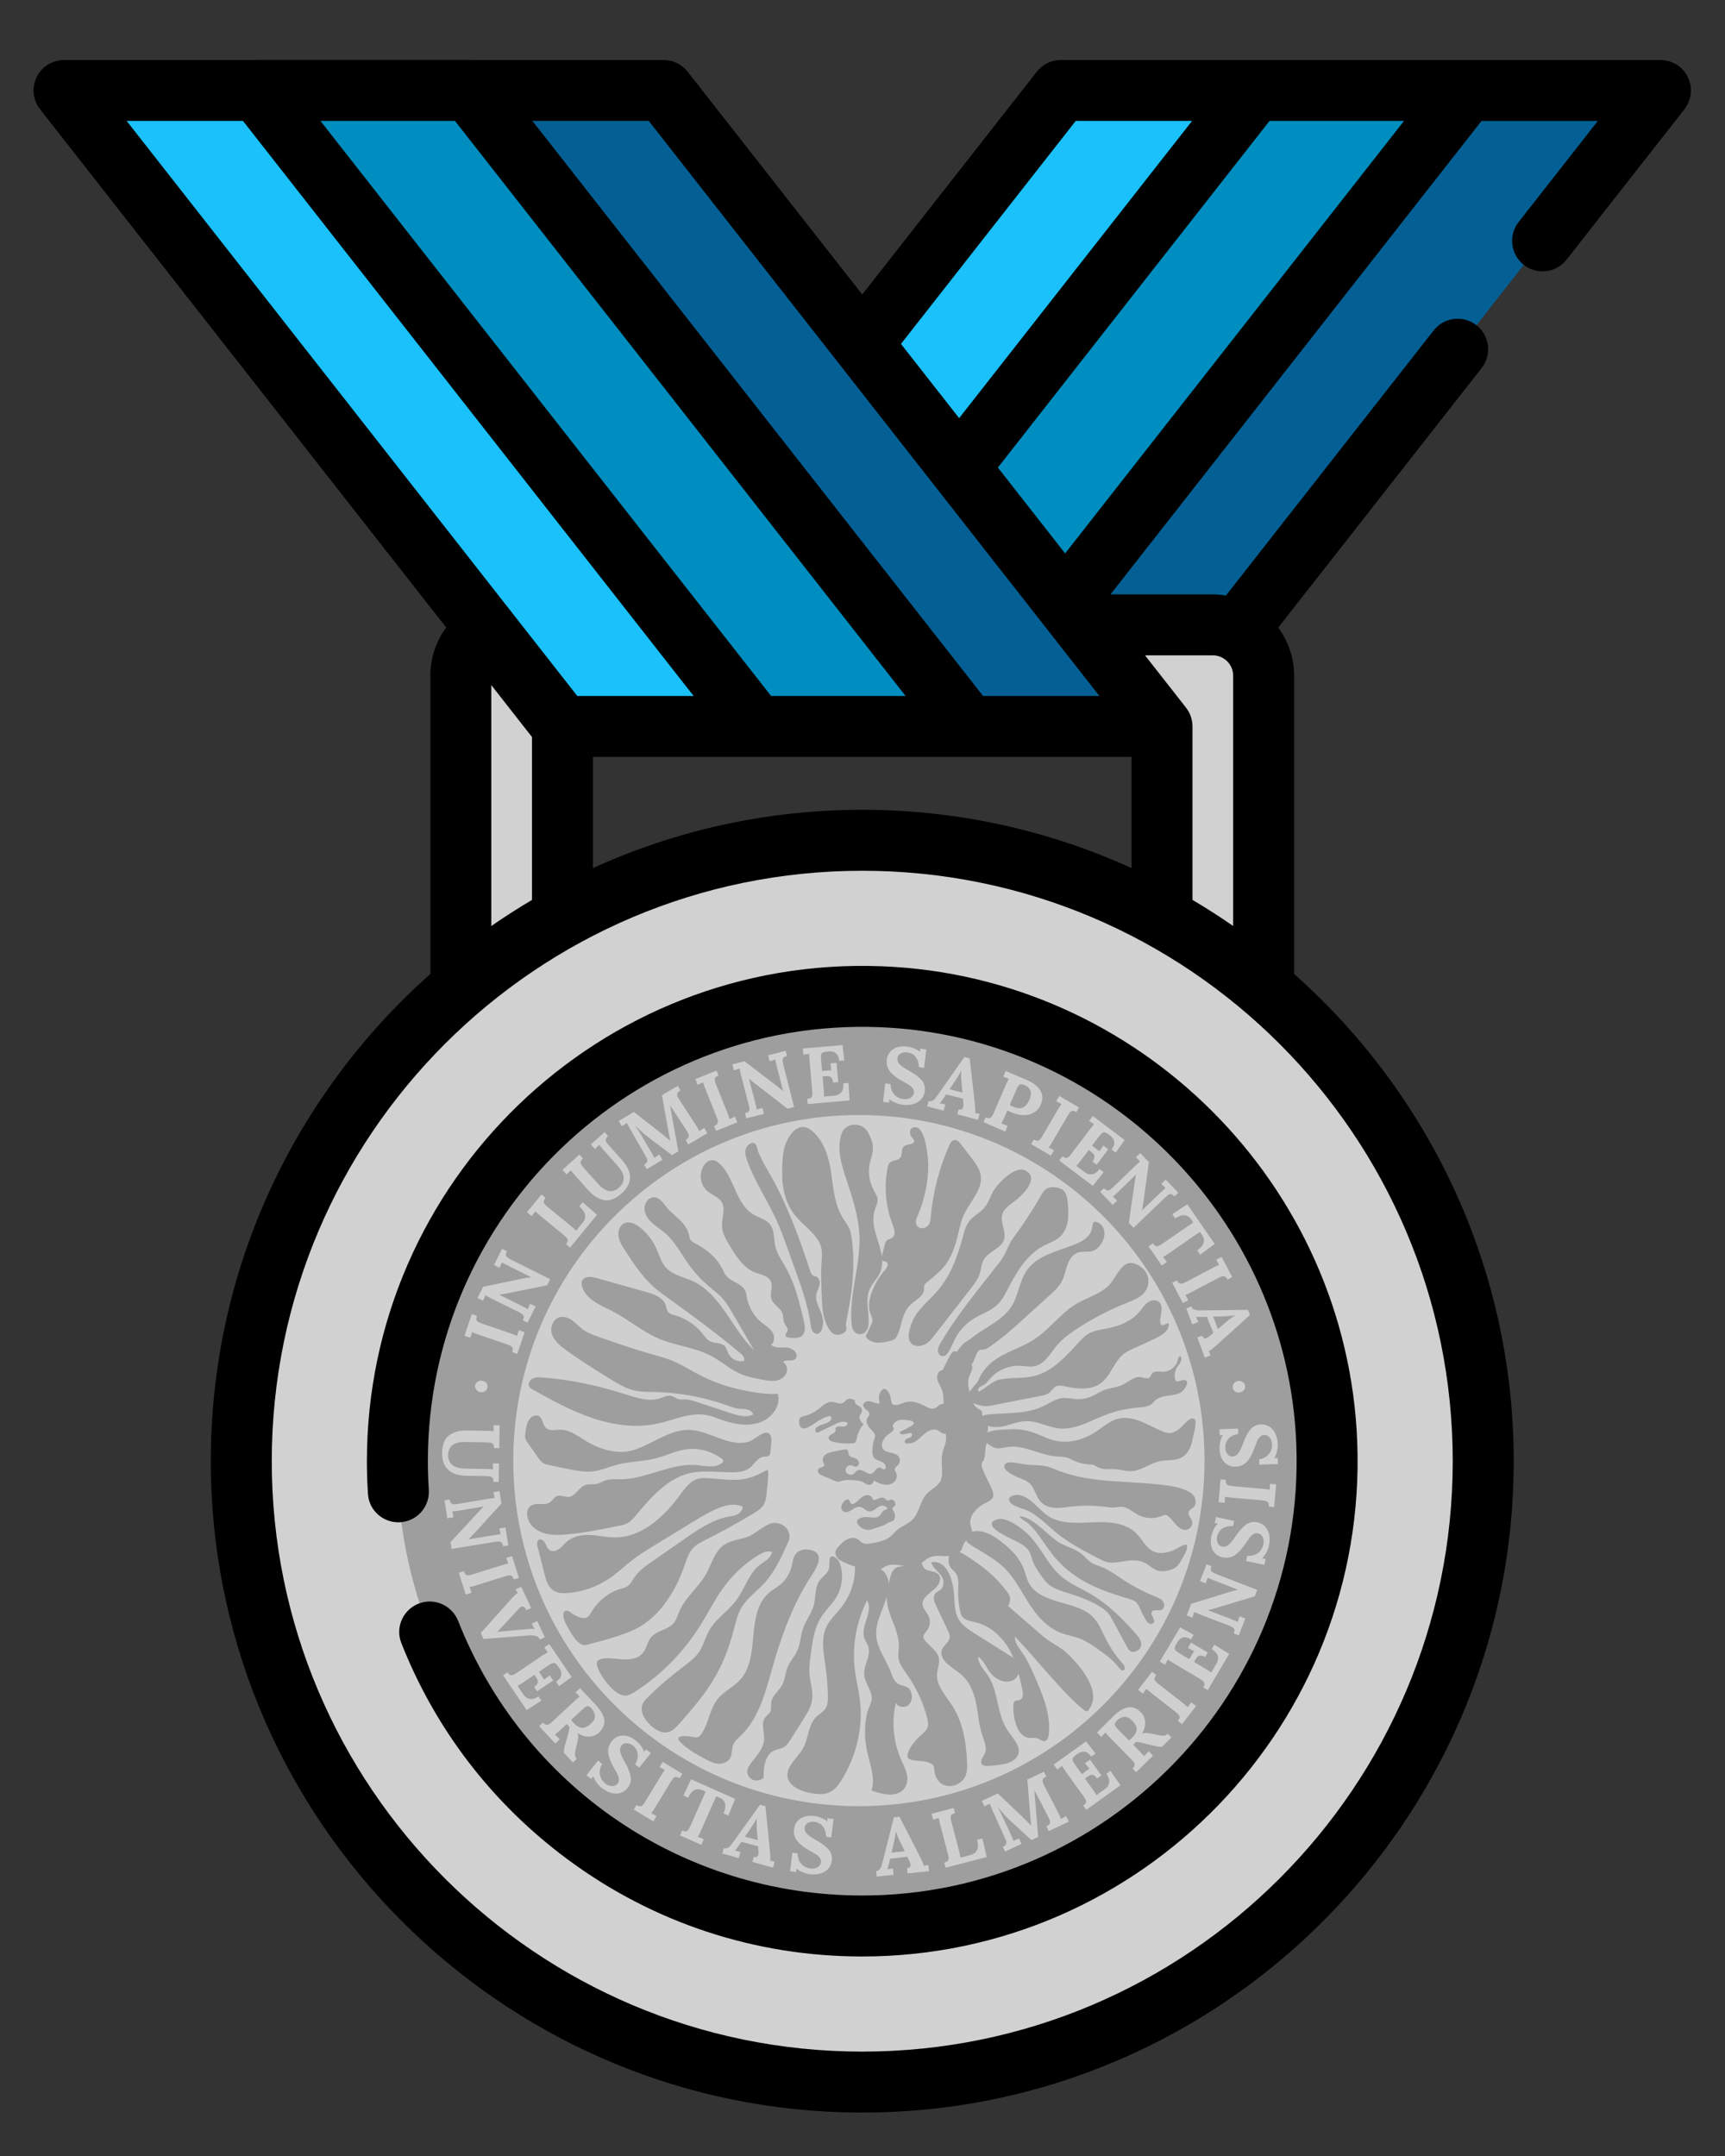
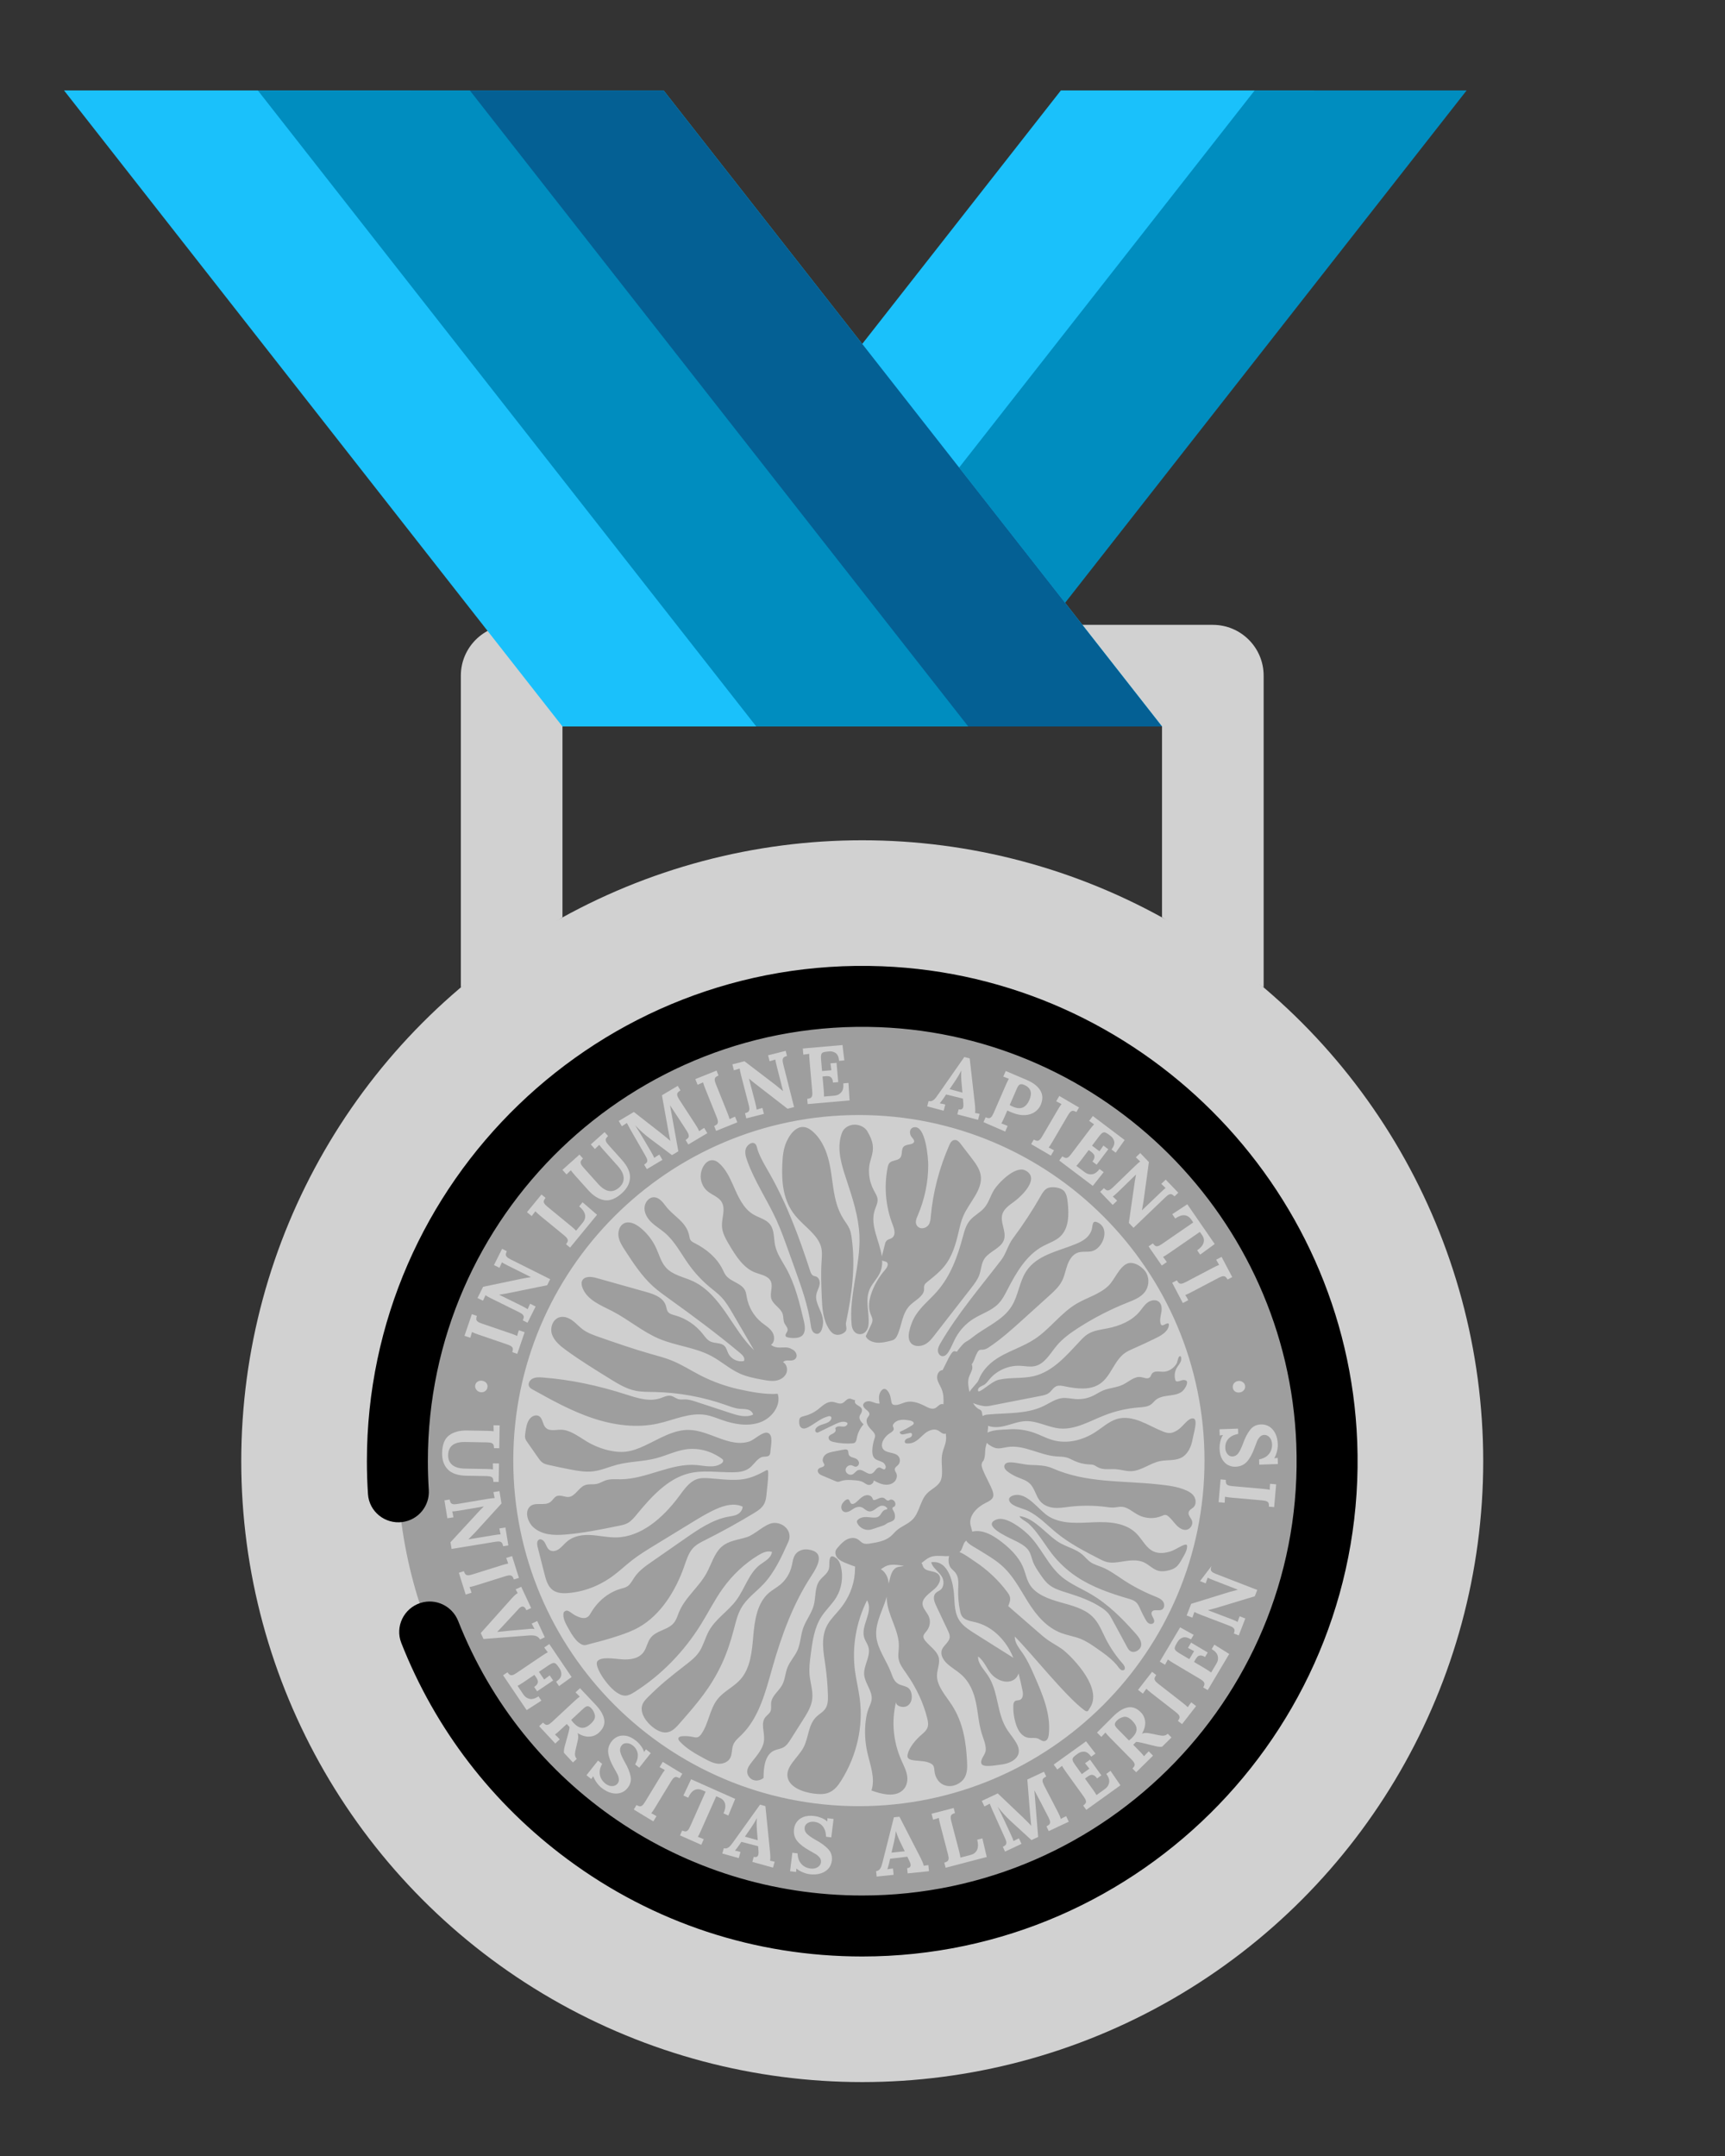
<svg xmlns="http://www.w3.org/2000/svg" version="1.1" id="UALjoven_Medalla_Plata" x="0px" y="0px" viewBox="0 0 320 400" style="enable-background:new 0 0 320 400;" xml:space="preserve">
  <rect x="0" y="0" width="320" height="400" fill="#333333" stroke="none" />
-   <polygon style="fill:#046094;" points="196.801,16.777 308.023,16.777 215.561,134.781 104.339,134.781 " />
  <polygon style="fill:#1AC1FB;" points="196.801,16.777 243.805,16.777 151.344,134.781 104.339,134.781 " />
  <polygon style="fill:#008DBF;" points="232.751,16.777 272.072,16.777 179.61,134.781 140.29,134.781 " />
  <circle style="fill:#D1D1D1;" cx="159.95" cy="271.09" r="115.196" />
  <path style="fill:#D1D1D1;" d="M104.341,170.186v-35.405h111.222v35.405l18.852,13.008v-57.839c0-5.203-4.215-9.426-9.426-9.426  H94.915c-5.203,0-9.426,4.223-9.426,9.426v57.847L104.341,170.186z" />
  <circle style="fill:#9E9E9E;" cx="159.95" cy="271.09" r="86.239" />
  <polygon style="fill:#1AC1FB;" points="123.101,16.777 11.879,16.777 104.341,134.781 215.563,134.781 " />
  <polygon style="fill:#046094;" points="123.101,16.777 76.097,16.777 168.558,134.781 215.563,134.781 " />
  <polygon style="fill:#008DBF;" points="87.151,16.777 47.83,16.777 140.292,134.781 179.612,134.781 " />
  <g id="UAL">
    <g id="Universitas..." style="opacity:0.5;">
      <path style="fill:#FFFFFF;" d="M91.528,274.929c-0.003-0.267-0.032-0.47-0.085-0.609c-0.049-0.139-0.166-0.249-0.339-0.331    c-0.179-0.082-0.458-0.126-0.841-0.133l-3.695-0.065c-1.616-0.028-2.785-0.422-3.505-1.177c-0.723-0.758-1.071-1.771-1.049-3.043    c0.028-1.547,0.459-2.636,1.292-3.268c0.833-0.631,1.957-0.934,3.365-0.909l3.577,0.063c0.552,0.009,0.994,0.038,1.327,0.082    l-0.023-1.108l1.139,0.019l-0.075,4.243l-0.976-0.018c-0.006-0.256-0.034-0.458-0.085-0.6c-0.053-0.145-0.166-0.257-0.343-0.339    c-0.176-0.082-0.455-0.126-0.84-0.132l-4.064-0.072c-2.089-0.036-3.15,0.773-3.176,2.428c-0.015,0.777,0.242,1.387,0.764,1.824    c0.527,0.439,1.31,0.667,2.356,0.685l3.871,0.067c0.66,0.012,1.104,0.04,1.331,0.083l-0.025-1.124l1.137,0.019l-0.061,3.429    L91.528,274.929z" />
      <path style="fill:#FFFFFF;" d="M93.337,286.869c-0.055-0.261-0.119-0.455-0.193-0.581c-0.078-0.129-0.208-0.216-0.395-0.265    s-0.471-0.044-0.85,0.019l-8.127,1.331l-0.203-1.241l5.203-5.644c0.271-0.296,0.593-0.622,0.963-0.982l-0.001-0.015l-4.52,0.77    c-0.544,0.089-0.985,0.141-1.321,0.156c0.081,0.306,0.155,0.669,0.222,1.088l-1.124,0.183l-0.544-3.325l0.963-0.158    c0.053,0.261,0.117,0.455,0.192,0.583c0.078,0.127,0.208,0.215,0.397,0.265c0.187,0.049,0.471,0.042,0.85-0.02l5.584-0.942    c0.651-0.108,1.093-0.16,1.323-0.158l-0.225-1.101l1.123-0.184l0.376,2.291l-4.902,5.386c-0.467,0.496-0.875,0.912-1.218,1.249    v0.014l4.627-0.758c0.634-0.102,1.073-0.16,1.32-0.17l-0.224-1.088l1.124-0.184l0.544,3.327L93.337,286.869z" />
      <path style="fill:#FFFFFF;" d="M95.332,293.036c-0.089-0.25-0.18-0.435-0.274-0.55c-0.092-0.115-0.234-0.184-0.429-0.207    c-0.191-0.022-0.471,0.025-0.839,0.139l-5.402,1.694c-0.529,0.166-0.957,0.278-1.29,0.341c0.124,0.292,0.249,0.641,0.375,1.045    l-1.084,0.341l-1.271-4.05l0.931-0.291c0.089,0.251,0.181,0.435,0.274,0.549c0.092,0.115,0.236,0.184,0.43,0.208    c0.191,0.022,0.471-0.025,0.837-0.139l5.403-1.694c0.529-0.164,0.956-0.28,1.286-0.343l-0.373-1.043l1.088-0.341l1.269,4.05    L95.332,293.036z" />
      <path style="fill:#FFFFFF;" d="M100.181,304.176c-0.164-0.304-0.407-0.518-0.729-0.638c-0.323-0.121-0.779-0.158-1.366-0.113    l-8.391,0.656l-0.512-1.099l5.752-6.44c0.475-0.525,0.84-0.849,1.099-0.969l-0.379-0.704l1.032-0.482l1.845,3.95l-0.884,0.414    c-0.257-0.599-0.584-0.805-0.975-0.624c-0.143,0.067-0.284,0.176-0.42,0.328l-2.451,2.645c-0.199,0.224-0.469,0.512-0.802,0.865    c-0.12,0.12-0.372,0.385-0.756,0.793l0.007,0.013l2.148-0.22l3.274-0.29c0.707-0.092,1.199-0.098,1.477-0.02l0.012-0.006    l-0.364-0.678l-0.171-0.329l1.032-0.482l1.408,3.015L100.181,304.176z" />
      <path style="fill:#FFFFFF;" d="M103.71,312.818l-0.546-0.808c0.605-0.409,0.925-0.837,0.962-1.284    c0.036-0.446-0.092-0.869-0.382-1.266l-0.312-0.433c-0.139-0.19-0.272-0.328-0.395-0.411c-0.119-0.085-0.28-0.104-0.477-0.061    c-0.195,0.044-0.444,0.168-0.748,0.372l-1.837,1.241l0.969,1.434c0.133-0.102,0.476-0.358,1.032-0.77l0.638,0.944l-2.977,2.011    l-0.546-0.808c0.326-0.221,0.533-0.436,0.619-0.643c0.086-0.207,0.096-0.409,0.031-0.601c-0.066-0.193-0.193-0.422-0.383-0.685    l-0.227-0.31l-2.011,1.357c-0.441,0.297-0.811,0.524-1.109,0.679l1.108,1.641c0.282,0.418,0.663,0.675,1.14,0.776    c0.477,0.1,1.022-0.059,1.635-0.471l0.539,0.796l-2.738,1.759l-4.369-6.467l0.809-0.546c0.156,0.214,0.296,0.363,0.418,0.448    c0.123,0.083,0.278,0.108,0.47,0.075c0.19-0.034,0.446-0.158,0.764-0.375l4.691-3.169c0.458-0.309,0.837-0.541,1.136-0.695    l-0.657-0.896l0.942-0.635l4.139,6.123L103.71,312.818z" />
      <path style="fill:#FFFFFF;" d="M112.088,319.035c0.148,0.867-0.177,1.67-0.972,2.408c-0.498,0.463-1.089,0.713-1.773,0.751    c-0.685,0.038-1.409-0.174-2.175-0.635l-0.011,0.012c0.07,0.176,0.106,0.392,0.107,0.647c0,0.255-0.031,0.499-0.095,0.733    l-0.284,1.215c-0.155,0.6-0.228,1.049-0.224,1.345c0.009,0.297,0.119,0.568,0.334,0.812l-0.714,0.665l-1.663-1.785    c-0.026-0.203-0.016-0.442,0.032-0.715c0.047-0.274,0.132-0.614,0.253-1.022l0.554-2.008c0.119-0.449,0.187-0.796,0.202-1.04    l-0.523-0.564l-1.159,1.077c-0.411,0.383-0.752,0.673-1.024,0.873c0.236,0.211,0.531,0.508,0.888,0.892l-0.834,0.774l-2.99-3.216    l0.715-0.665c0.189,0.187,0.35,0.315,0.483,0.378c0.132,0.066,0.291,0.066,0.476,0.003c0.184-0.065,0.416-0.227,0.698-0.487    l4.146-3.856c0.404-0.375,0.742-0.661,1.014-0.861l-0.786-0.783l0.833-0.774l2.88,3.056    C111.405,317.244,111.941,318.168,112.088,319.035z M109.036,316.554c-0.216-0.015-0.499,0.142-0.855,0.471l-2.219,2.064    c0.171,0.243,0.317,0.429,0.439,0.559c0.552,0.593,1.078,0.897,1.588,0.915c0.508,0.019,1.043-0.233,1.607-0.756    c0.599-0.556,0.853-1.078,0.762-1.568c-0.089-0.487-0.306-0.915-0.648-1.284C109.477,316.702,109.251,316.569,109.036,316.554z" />
      <path style="fill:#FFFFFF;" d="M118.898,323.915c0.288,0.383,0.482,0.76,0.579,1.127l0.012,0.009l0.331-0.512l0.904,0.715    l-2.135,2.702l-0.766-0.606c0.399-0.713,0.559-1.371,0.48-1.977c-0.083-0.603-0.391-1.117-0.923-1.538    c-0.348-0.275-0.723-0.417-1.125-0.426c-0.399-0.009-0.713,0.129-0.94,0.416c-0.269,0.34-0.35,0.739-0.249,1.197    c0.102,0.458,0.385,1.095,0.845,1.91c0.537,0.928,0.89,1.787,1.061,2.582c0.17,0.793-0.012,1.527-0.544,2.2    c-0.36,0.457-0.805,0.764-1.332,0.925c-0.529,0.16-1.096,0.161-1.7,0.003c-0.605-0.156-1.202-0.467-1.789-0.931    c-0.316-0.251-0.616-0.57-0.896-0.954c-0.281-0.383-0.5-0.785-0.661-1.202l-0.012-0.009l-0.35,0.515l-0.893-0.706l2.144-2.713    l0.766,0.605c-0.399,0.714-0.54,1.392-0.42,2.033c0.121,0.643,0.461,1.183,1.016,1.623c0.403,0.317,0.82,0.475,1.25,0.469    c0.432-0.005,0.766-0.158,1.005-0.459c0.195-0.247,0.275-0.529,0.243-0.843c-0.035-0.316-0.117-0.609-0.25-0.876    c-0.133-0.269-0.357-0.679-0.676-1.231c-0.581-1.013-0.927-1.915-1.036-2.705c-0.111-0.79,0.112-1.538,0.667-2.241    c0.281-0.356,0.644-0.631,1.089-0.827c0.444-0.196,0.956-0.246,1.54-0.149c0.583,0.096,1.196,0.398,1.837,0.906    C118.304,323.208,118.614,323.53,118.898,323.915z" />
      <path style="fill:#FFFFFF;" d="M126.069,329.917c-0.233-0.13-0.423-0.208-0.57-0.233c-0.147-0.026-0.297,0.016-0.459,0.127    c-0.16,0.11-0.338,0.329-0.539,0.659l-2.942,4.837c-0.285,0.471-0.534,0.84-0.742,1.107c0.285,0.137,0.609,0.317,0.97,0.539    l-0.593,0.972l-3.623-2.206l0.505-0.833c0.233,0.13,0.422,0.207,0.57,0.233c0.145,0.025,0.298-0.018,0.458-0.127    c0.158-0.112,0.34-0.329,0.54-0.659l2.94-4.837c0.287-0.473,0.534-0.842,0.742-1.106l-0.969-0.539l0.591-0.972l3.624,2.206    L126.069,329.917z" />
      <path style="fill:#FFFFFF;" d="M135.111,336.833l-0.892-0.397c0.316-0.711,0.409-1.316,0.278-1.81    c-0.13-0.495-0.459-0.853-0.987-1.077l-0.647-0.287l-2.816,6.335c-0.268,0.605-0.467,1.003-0.594,1.193    c0.31,0.106,0.675,0.251,1.098,0.44l-0.461,1.039l-3.944-1.754l0.395-0.892c0.247,0.1,0.445,0.152,0.594,0.16    c0.147,0.006,0.293-0.055,0.438-0.186c0.145-0.13,0.294-0.37,0.449-0.723l2.876-6.471l-0.62-0.275    c-0.536-0.228-1.026-0.23-1.469-0.006c-0.445,0.222-0.824,0.691-1.143,1.402l-0.89-0.398l1.424-3.022l8.186,3.639L135.111,336.833    z" />
      <path style="fill:#FFFFFF;" d="M142.857,343.697c0.024,0.211,0.04,0.469,0.047,0.772c0.007,0.304-0.006,0.554-0.041,0.749    c0.322,0.059,0.6,0.121,0.839,0.189l-0.306,1.095l-3.83-1.069l0.262-0.94c0.457,0.127,0.736,0.001,0.841-0.379    c0.054-0.189,0.065-0.432,0.034-0.726l-0.065-0.863l-3.109-0.805l-0.413,0.607c-0.049,0.067-0.162,0.22-0.335,0.458    c-0.174,0.239-0.322,0.428-0.442,0.568c0.312,0.055,0.653,0.135,1.023,0.239l-0.319,1.138l-3.047-0.849l0.274-0.982    c0.247,0.069,0.473,0.054,0.679-0.041c0.207-0.096,0.385-0.233,0.537-0.411c0.152-0.177,0.351-0.44,0.605-0.791l4.902-6.844    l0.997,0.278L142.857,343.697z M140.393,337.347c-0.341,0.641-0.694,1.219-1.051,1.733l-1.156,1.671l2.377,0.665l-0.158-1.963    c-0.059-0.856-0.059-1.556,0.003-2.103L140.393,337.347z" />
      <path style="fill:#FFFFFF;" d="M152.378,337.275c0.446,0.179,0.805,0.399,1.08,0.663l0.015,0.001l0.016-0.609l1.144,0.142    l-0.424,3.417l-0.968-0.12c-0.028-0.816-0.233-1.462-0.618-1.938c-0.381-0.475-0.91-0.754-1.585-0.837    c-0.442-0.054-0.836,0.018-1.181,0.218c-0.348,0.201-0.546,0.481-0.59,0.844c-0.053,0.43,0.082,0.814,0.407,1.152    c0.328,0.338,0.899,0.738,1.715,1.196c0.94,0.513,1.688,1.065,2.245,1.655c0.558,0.591,0.781,1.311,0.678,2.161    c-0.07,0.578-0.291,1.073-0.659,1.484c-0.37,0.41-0.853,0.706-1.451,0.884c-0.6,0.18-1.27,0.224-2.014,0.132    c-0.401-0.049-0.82-0.167-1.26-0.35c-0.439-0.183-0.836-0.411-1.19-0.684l-0.015-0.003l-0.031,0.624l-1.129-0.141l0.424-3.433    l0.968,0.12c0.029,0.818,0.261,1.47,0.698,1.956c0.436,0.487,1.007,0.773,1.711,0.861c0.508,0.063,0.946-0.019,1.311-0.247    c0.366-0.228,0.572-0.533,0.619-0.913c0.04-0.314-0.036-0.596-0.228-0.849c-0.193-0.251-0.416-0.458-0.669-0.619    c-0.255-0.16-0.659-0.395-1.218-0.703c-1.022-0.562-1.785-1.153-2.289-1.772c-0.505-0.618-0.702-1.373-0.591-2.263    c0.055-0.449,0.221-0.874,0.5-1.272c0.277-0.398,0.691-0.706,1.238-0.927c0.549-0.22,1.23-0.28,2.04-0.179    C151.501,336.98,151.933,337.096,152.378,337.275z" />
      <path style="fill:#FFFFFF;" d="M170.806,344.749c0.1,0.189,0.208,0.423,0.325,0.702c0.12,0.28,0.197,0.517,0.237,0.711    c0.321-0.063,0.605-0.107,0.849-0.132l0.117,1.133l-3.957,0.405l-0.098-0.97c0.471-0.048,0.685-0.268,0.645-0.66    c-0.022-0.196-0.1-0.428-0.236-0.689l-0.376-0.779l-3.185,0.385l-0.166,0.715c-0.02,0.082-0.069,0.265-0.143,0.55    c-0.075,0.285-0.143,0.515-0.203,0.689c0.309-0.061,0.656-0.112,1.038-0.15l0.121,1.175l-3.148,0.323l-0.102-1.014    c0.256-0.026,0.461-0.121,0.618-0.287c0.154-0.164,0.272-0.357,0.347-0.578c0.078-0.221,0.168-0.54,0.275-0.957l2.061-8.162    l1.03-0.104L170.806,344.749z M166.191,339.739c-0.083,0.721-0.199,1.387-0.344,1.996l-0.465,1.98l2.456-0.251l-0.867-1.77    c-0.366-0.774-0.62-1.427-0.766-1.957L166.191,339.739z" />
      <path style="fill:#FFFFFF;" d="M177.159,336.376c-0.255,0.078-0.442,0.16-0.56,0.247c-0.12,0.086-0.197,0.227-0.228,0.418    c-0.032,0.19,0.003,0.473,0.098,0.844l1.432,5.479c0.133,0.515,0.224,0.94,0.269,1.273l1.916-0.5    c0.57-0.158,0.962-0.476,1.174-0.954c0.211-0.477,0.218-1.098,0.018-1.862l0.959-0.25l0.811,3.456l-7.626,1.991l-0.246-0.944    c0.255-0.076,0.442-0.16,0.56-0.246c0.12-0.088,0.196-0.227,0.228-0.418s-0.001-0.474-0.098-0.844l-1.43-5.48    c-0.139-0.534-0.233-0.968-0.28-1.303l-1.061,0.323l-0.287-1.101l4.105-1.071L177.159,336.376z" />
      <path style="fill:#FFFFFF;" d="M194.082,329.588c-0.237,0.12-0.41,0.237-0.521,0.35c-0.112,0.112-0.164,0.265-0.161,0.458    c0.005,0.195,0.092,0.464,0.265,0.808l2.607,5.032c0.238,0.442,0.41,0.852,0.511,1.23c0.282-0.166,0.614-0.338,0.998-0.518    l0.484,1.03l-3.722,1.746l-0.413-0.882c0.237-0.123,0.409-0.237,0.513-0.348c0.107-0.11,0.158-0.262,0.154-0.455    c-0.003-0.195-0.092-0.464-0.265-0.807l-1.438-2.788l-0.267-0.496c-0.451-0.845-0.76-1.434-0.928-1.768l-0.013,0.006l0.7,8.621    l-1.247,0.585l-3.873-3.557c-0.281-0.249-0.644-0.612-1.089-1.088c-0.448-0.477-0.869-0.975-1.266-1.498l-0.015,0.006    c0.409,0.801,0.77,1.535,1.083,2.204l0.213,0.455l1.124,2.428c0.261,0.553,0.427,0.964,0.498,1.236    c0.282-0.164,0.614-0.337,1-0.517l0.483,1.029l-3.05,1.434l-0.416-0.884c0.237-0.121,0.407-0.237,0.51-0.344    c0.101-0.108,0.149-0.259,0.147-0.453c-0.005-0.195-0.086-0.464-0.251-0.812l-2.326-5.164c-0.287-0.66-0.458-1.07-0.511-1.231    l-0.985,0.512l-0.483-1.032l2.958-1.386l4.451,4.23c0.296,0.285,0.619,0.601,0.968,0.95c0.35,0.348,0.607,0.62,0.774,0.814    l0.013-0.007c-0.006-0.106-0.036-0.428-0.095-0.968c-0.047-0.424-0.082-0.789-0.104-1.093l-0.519-6.502l3.089-1.451    L194.082,329.588z" />
      <path style="fill:#FFFFFF;" d="M203.222,325.339l-0.793,0.57c-0.424-0.593-0.861-0.9-1.31-0.923    c-0.448-0.023-0.868,0.116-1.254,0.42l-0.424,0.322c-0.187,0.146-0.319,0.281-0.401,0.405c-0.079,0.124-0.095,0.285-0.046,0.48    c0.05,0.195,0.18,0.44,0.394,0.736l1.292,1.802l1.405-1.01c-0.106-0.13-0.372-0.467-0.798-1.01l0.923-0.665l2.099,2.917    l-0.793,0.57c-0.23-0.321-0.451-0.519-0.66-0.6s-0.41-0.085-0.6-0.013c-0.193,0.07-0.418,0.205-0.678,0.403l-0.302,0.237    l1.415,1.969c0.31,0.432,0.547,0.795,0.71,1.09l1.608-1.156c0.41-0.293,0.654-0.68,0.741-1.161c0.086-0.48-0.085-1.022-0.517-1.62    l0.777-0.56l1.84,2.683l-6.337,4.556l-0.57-0.792c0.211-0.164,0.354-0.308,0.436-0.432c0.081-0.124,0.1-0.282,0.061-0.471    c-0.041-0.19-0.173-0.442-0.395-0.755l-3.307-4.596c-0.322-0.449-0.565-0.821-0.729-1.115l-0.874,0.682l-0.665-0.923l6.002-4.314    L203.222,325.339z" />
      <path style="fill:#FFFFFF;" d="M209.197,316.78c0.861-0.171,1.674,0.129,2.433,0.9c0.48,0.484,0.748,1.07,0.803,1.752    c0.059,0.684-0.132,1.414-0.57,2.191l0.011,0.011c0.176-0.075,0.391-0.116,0.644-0.126c0.255-0.007,0.5,0.018,0.738,0.075    l1.22,0.249c0.605,0.136,1.057,0.197,1.352,0.182c0.297-0.015,0.564-0.133,0.802-0.354l0.685,0.695l-1.737,1.713    c-0.203,0.034-0.442,0.029-0.715-0.011c-0.275-0.041-0.618-0.114-1.029-0.222l-2.024-0.495c-0.452-0.108-0.801-0.167-1.043-0.176    l-0.549,0.539l1.111,1.127c0.395,0.401,0.695,0.735,0.903,1.001c0.203-0.243,0.492-0.547,0.863-0.915l0.799,0.811l-3.126,3.082    l-0.685-0.695c0.182-0.193,0.302-0.358,0.363-0.493c0.06-0.136,0.057-0.294-0.012-0.476c-0.067-0.181-0.237-0.41-0.506-0.684    l-3.977-4.034c-0.386-0.392-0.684-0.721-0.89-0.988l-0.758,0.809l-0.801-0.811l2.971-2.967    C207.425,317.513,208.334,316.951,209.197,316.78z M206.805,319.903c-0.007,0.215,0.158,0.496,0.496,0.84l2.128,2.159    c0.238-0.18,0.42-0.332,0.546-0.457c0.577-0.566,0.865-1.105,0.871-1.613c0.003-0.51-0.265-1.038-0.805-1.585    c-0.574-0.583-1.104-0.821-1.588-0.715c-0.486,0.104-0.908,0.332-1.266,0.685C206.943,319.458,206.816,319.688,206.805,319.903z" />
      <path style="fill:#FFFFFF;" d="M214.492,310.768c-0.156,0.216-0.256,0.395-0.297,0.539c-0.042,0.142-0.019,0.298,0.073,0.47    c0.092,0.171,0.29,0.375,0.593,0.612l4.467,3.478c0.436,0.34,0.774,0.628,1.013,0.865c0.171-0.268,0.386-0.568,0.647-0.903    l0.897,0.7l-2.605,3.348l-0.772-0.599c0.156-0.216,0.256-0.395,0.298-0.537c0.041-0.143,0.016-0.3-0.076-0.47    c-0.09-0.171-0.287-0.375-0.591-0.612l-4.467-3.479c-0.436-0.339-0.774-0.626-1.013-0.863l-0.647,0.902l-0.897-0.7l2.607-3.348    L214.492,310.768z" />
      <path style="fill:#FFFFFF;" d="M221.433,303.312l-0.498,0.84c-0.626-0.373-1.15-0.48-1.571-0.323    c-0.42,0.156-0.748,0.453-0.982,0.887l-0.261,0.464c-0.111,0.209-0.18,0.386-0.205,0.533c-0.022,0.147,0.026,0.298,0.149,0.458    c0.125,0.16,0.343,0.332,0.655,0.518l1.907,1.133l0.882-1.487c-0.148-0.077-0.529-0.278-1.136-0.606l0.583-0.977l3.087,1.834    l-0.498,0.839c-0.338-0.201-0.62-0.296-0.845-0.287c-0.222,0.012-0.409,0.086-0.556,0.228s-0.298,0.356-0.458,0.64l-0.184,0.338    l2.086,1.238c0.457,0.272,0.82,0.511,1.088,0.715l1.013-1.702c0.256-0.433,0.328-0.886,0.214-1.36    c-0.113-0.474-0.487-0.902-1.123-1.279l0.49-0.826l2.76,1.726l-3.988,6.709l-0.84-0.498c0.129-0.234,0.203-0.424,0.228-0.571    c0.022-0.147-0.022-0.298-0.133-0.457c-0.113-0.158-0.332-0.337-0.663-0.533l-4.869-2.892c-0.473-0.281-0.845-0.525-1.114-0.731    l-0.527,0.976l-0.977-0.583l3.776-6.355L221.433,303.312z" />
-       <path style="fill:#FFFFFF;" d="M224.733,290.559c-0.088,0.251-0.13,0.452-0.13,0.6c0.001,0.148,0.069,0.291,0.207,0.429    c0.136,0.137,0.383,0.277,0.742,0.414l7.676,2.98l-0.453,1.171l-7.348,2.224c-0.382,0.115-0.824,0.234-1.327,0.357l-0.006,0.013    l4.284,1.63c0.513,0.199,0.921,0.379,1.219,0.537c0.086-0.304,0.205-0.654,0.36-1.049l1.061,0.411l-1.219,3.142l-0.912-0.352    c0.089-0.251,0.132-0.452,0.13-0.6c-0.001-0.148-0.069-0.291-0.205-0.429c-0.137-0.137-0.385-0.277-0.744-0.414l-5.289-2.021    c-0.616-0.24-1.02-0.418-1.219-0.537l-0.363,1.064l-1.063-0.413l0.839-2.163l6.956-2.153c0.655-0.19,1.216-0.343,1.684-0.457    l0.005-0.015l-4.367-1.695c-0.597-0.231-1.005-0.405-1.225-0.523l-0.358,1.049l-1.063-0.411l1.221-3.142L224.733,290.559z" />
-       <path style="fill:#FFFFFF;" d="M225.185,283.689c0.216-0.427,0.469-0.768,0.754-1.018l0.001-0.016l-0.605-0.067l0.238-1.129    l3.369,0.714l-0.202,0.954c-0.816-0.041-1.478,0.108-1.985,0.449c-0.505,0.341-0.828,0.845-0.969,1.509    c-0.092,0.435-0.051,0.833,0.117,1.197c0.17,0.363,0.433,0.583,0.79,0.657c0.423,0.09,0.818-0.012,1.183-0.309    c0.366-0.294,0.811-0.83,1.338-1.606c0.593-0.891,1.206-1.589,1.841-2.094c0.637-0.506,1.374-0.671,2.214-0.492    c0.568,0.12,1.041,0.382,1.42,0.785c0.376,0.403,0.63,0.909,0.756,1.521c0.129,0.612,0.114,1.284-0.041,2.016    c-0.083,0.395-0.234,0.805-0.455,1.226c-0.221,0.422-0.482,0.796-0.783,1.127l-0.005,0.015l0.619,0.085l-0.237,1.112l-3.385-0.715    l0.203-0.956c0.816,0.042,1.486-0.132,2.008-0.525c0.521-0.393,0.856-0.938,1.001-1.632c0.107-0.5,0.063-0.944-0.133-1.329    c-0.196-0.383-0.482-0.614-0.858-0.694c-0.308-0.066-0.596-0.013-0.865,0.155c-0.267,0.171-0.492,0.376-0.672,0.614    c-0.182,0.238-0.451,0.622-0.805,1.15c-0.647,0.972-1.301,1.682-1.962,2.131c-0.66,0.451-1.428,0.583-2.307,0.397    c-0.441-0.094-0.85-0.296-1.222-0.607c-0.372-0.31-0.645-0.748-0.816-1.313c-0.173-0.565-0.174-1.249-0.007-2.049    C224.816,284.538,224.967,284.116,225.185,283.689z" />
+       <path style="fill:#FFFFFF;" d="M224.733,290.559c-0.088,0.251-0.13,0.452-0.13,0.6c0.001,0.148,0.069,0.291,0.207,0.429    c0.136,0.137,0.383,0.277,0.742,0.414l7.676,2.98l-0.453,1.171l-7.348,2.224c-0.382,0.115-0.824,0.234-1.327,0.357l-0.006,0.013    l4.284,1.63c0.513,0.199,0.921,0.379,1.219,0.537c0.086-0.304,0.205-0.654,0.36-1.049l1.061,0.411l-1.219,3.142l-0.912-0.352    c0.089-0.251,0.132-0.452,0.13-0.6c-0.001-0.148-0.069-0.291-0.205-0.429c-0.137-0.137-0.385-0.277-0.744-0.414l-5.289-2.021    c-0.616-0.24-1.02-0.418-1.219-0.537l-0.363,1.064l-1.063-0.413l0.839-2.163l6.956-2.153c0.655-0.19,1.216-0.343,1.684-0.457    l0.005-0.015l-4.367-1.695c-0.597-0.231-1.005-0.405-1.225-0.523l-0.358,1.049l-1.063-0.411L224.733,290.559z" />
      <path style="fill:#FFFFFF;" d="M227.401,274.558c-0.015,0.265-0.001,0.47,0.04,0.612c0.042,0.142,0.149,0.262,0.319,0.356    s0.446,0.156,0.828,0.192l5.641,0.499c0.549,0.048,0.989,0.108,1.32,0.177c-0.001-0.317,0.016-0.686,0.053-1.108l1.135,0.1    l-0.375,4.227l-0.97-0.086c0.012-0.267,0-0.47-0.044-0.612c-0.041-0.142-0.146-0.261-0.316-0.354    c-0.171-0.095-0.448-0.16-0.832-0.193l-5.639-0.499c-0.55-0.049-0.989-0.108-1.32-0.177l-0.053,1.109l-1.133-0.101l0.373-4.227    L227.401,274.558z" />
      <path style="fill:#FFFFFF;" d="M226.379,267.424c0.108-0.467,0.271-0.857,0.486-1.17l-0.001-0.016l-0.603,0.081l-0.038-1.153    l3.443-0.114l0.032,0.975c-0.802,0.155-1.41,0.459-1.818,0.91c-0.409,0.453-0.601,1.02-0.578,1.7    c0.015,0.444,0.146,0.821,0.399,1.133c0.251,0.312,0.56,0.461,0.925,0.449c0.432-0.015,0.792-0.208,1.074-0.583    c0.284-0.375,0.587-1.001,0.915-1.881c0.36-1.007,0.787-1.832,1.285-2.475c0.495-0.644,1.171-0.979,2.03-1.008    c0.579-0.019,1.102,0.121,1.566,0.422c0.463,0.3,0.83,0.732,1.101,1.294s0.418,1.218,0.442,1.967    c0.016,0.404-0.035,0.837-0.148,1.3c-0.113,0.461-0.275,0.888-0.49,1.28l0.001,0.015l0.62-0.065l0.036,1.137l-3.458,0.115    l-0.031-0.975c0.803-0.155,1.411-0.486,1.822-0.993c0.413-0.508,0.606-1.115,0.581-1.825c-0.016-0.512-0.166-0.931-0.448-1.257    c-0.282-0.325-0.613-0.482-1-0.47c-0.315,0.012-0.581,0.132-0.801,0.36c-0.218,0.23-0.388,0.483-0.508,0.756    c-0.119,0.275-0.285,0.713-0.502,1.311c-0.397,1.099-0.862,1.945-1.395,2.54c-0.531,0.594-1.247,0.908-2.143,0.937    c-0.453,0.016-0.899-0.082-1.333-0.294c-0.436-0.214-0.807-0.572-1.109-1.08c-0.303-0.508-0.469-1.171-0.496-1.987    C226.226,268.337,226.271,267.891,226.379,267.424z" />
    </g>
    <g id="In_Lumine..." style="opacity:0.5;">
      <path style="fill:#FFFFFF;" d="M88.631,256.318c0.261-0.155,0.546-0.203,0.855-0.143c0.322,0.061,0.571,0.208,0.752,0.438    c0.181,0.231,0.243,0.5,0.181,0.811c-0.059,0.31-0.216,0.545-0.473,0.706c-0.256,0.162-0.544,0.214-0.863,0.152    c-0.31-0.06-0.554-0.218-0.736-0.475c-0.184-0.255-0.247-0.524-0.193-0.805C88.21,256.703,88.371,256.475,88.631,256.318z" />
      <path style="fill:#FFFFFF;" d="M88.458,244.131c-0.078,0.256-0.113,0.457-0.106,0.605c0.006,0.148,0.082,0.288,0.222,0.42    c0.143,0.133,0.397,0.262,0.76,0.385l5.36,1.831c0.521,0.179,0.935,0.341,1.238,0.486c0.075-0.308,0.181-0.661,0.317-1.063    l1.077,0.368l-1.371,4.015l-0.923-0.315c0.076-0.255,0.112-0.457,0.104-0.605c-0.006-0.148-0.081-0.288-0.222-0.42    c-0.143-0.132-0.397-0.261-0.76-0.385l-5.36-1.831c-0.521-0.179-0.935-0.341-1.239-0.486l-0.315,1.063l-1.077-0.368l1.371-4.015    L88.458,244.131z" />
      <path style="fill:#FFFFFF;" d="M94.016,232.129c-0.108,0.242-0.171,0.436-0.184,0.584c-0.015,0.148,0.041,0.297,0.166,0.446    c0.121,0.149,0.357,0.31,0.7,0.483l7.365,3.685l-0.562,1.123l-7.526,1.527c-0.391,0.079-0.843,0.155-1.355,0.231l-0.005,0.013    l4.11,2.023c0.495,0.247,0.881,0.464,1.164,0.648c0.114-0.294,0.268-0.632,0.457-1.011l1.018,0.511l-1.507,3.014l-0.875-0.436    c0.113-0.243,0.173-0.438,0.187-0.584c0.012-0.149-0.042-0.297-0.166-0.448c-0.124-0.149-0.357-0.31-0.7-0.483l-5.079-2.507    c-0.591-0.296-0.977-0.511-1.164-0.648l-0.464,1.024l-1.016-0.51l1.038-2.076l7.128-1.492c0.669-0.129,1.244-0.227,1.718-0.297    l0.007-0.015l-4.192-2.097c-0.572-0.285-0.963-0.498-1.17-0.634l-0.457,1.011l-1.017-0.51l1.509-3.015L94.016,232.129z" />
      <path style="fill:#FFFFFF;" d="M101.203,222.235c-0.161,0.213-0.265,0.389-0.31,0.53c-0.047,0.141-0.026,0.298,0.063,0.471    c0.086,0.174,0.28,0.382,0.575,0.626l4.376,3.594c0.411,0.338,0.732,0.628,0.968,0.873l1.257-1.533    c0.368-0.463,0.496-0.95,0.386-1.461s-0.469-1.016-1.077-1.518l0.628-0.764l2.686,2.32l-5.003,6.09l-0.755-0.62    c0.162-0.213,0.265-0.388,0.312-0.529c0.046-0.142,0.025-0.298-0.061-0.473c-0.086-0.174-0.28-0.382-0.575-0.626l-4.378-3.594    c-0.424-0.35-0.755-0.647-0.988-0.89l-0.671,0.886l-0.88-0.723l2.693-3.278L101.203,222.235z" />
      <path style="fill:#FFFFFF;" d="M112.802,210.765c-0.19,0.184-0.319,0.344-0.386,0.476c-0.066,0.133-0.071,0.291-0.011,0.476    c0.06,0.186,0.218,0.42,0.475,0.707l2.468,2.753c1.078,1.203,1.585,2.327,1.521,3.371c-0.065,1.043-0.571,1.989-1.516,2.838    c-1.152,1.034-2.244,1.458-3.274,1.276c-1.029-0.183-2.014-0.799-2.955-1.849l-2.389-2.665c-0.368-0.41-0.648-0.754-0.843-1.029    l-0.798,0.773l-0.76-0.849l3.161-2.831l0.651,0.726c-0.184,0.179-0.312,0.335-0.382,0.471c-0.07,0.136-0.075,0.297-0.016,0.482    c0.06,0.184,0.216,0.42,0.474,0.706l2.713,3.028c1.393,1.557,2.708,1.781,3.942,0.678c0.578-0.519,0.852-1.121,0.815-1.803    c-0.035-0.684-0.401-1.412-1.101-2.191l-2.583-2.885c-0.44-0.492-0.723-0.836-0.843-1.03l-0.808,0.783l-0.761-0.849l2.556-2.289    L112.802,210.765z" />
      <path style="fill:#FFFFFF;" d="M126.228,202.295c-0.222,0.145-0.385,0.278-0.484,0.401c-0.098,0.121-0.136,0.28-0.114,0.471    c0.024,0.193,0.136,0.452,0.341,0.777l3.086,4.753c0.284,0.417,0.495,0.808,0.631,1.174c0.265-0.191,0.579-0.395,0.942-0.613    l0.583,0.979l-3.532,2.101l-0.499-0.837c0.224-0.145,0.383-0.277,0.479-0.398c0.095-0.119,0.132-0.275,0.108-0.469    c-0.024-0.191-0.137-0.451-0.341-0.777l-1.707-2.633l-0.312-0.467c-0.533-0.796-0.897-1.354-1.098-1.67l-0.012,0.007l1.538,8.512    l-1.183,0.702l-4.201-3.159c-0.303-0.221-0.702-0.546-1.193-0.976c-0.49-0.432-0.96-0.886-1.406-1.367l-0.013,0.007    c0.486,0.756,0.915,1.452,1.294,2.087l0.257,0.433l1.356,2.307c0.312,0.525,0.518,0.917,0.618,1.181    c0.263-0.192,0.578-0.395,0.942-0.613l0.581,0.979l-2.895,1.723l-0.499-0.837c0.224-0.145,0.381-0.277,0.471-0.392    c0.089-0.119,0.123-0.274,0.101-0.465c-0.024-0.193-0.132-0.453-0.329-0.786l-2.819-4.91c-0.351-0.628-0.56-1.02-0.63-1.174    l-0.931,0.605l-0.581-0.977l2.807-1.67l4.844,3.775c0.323,0.255,0.676,0.537,1.055,0.85c0.382,0.312,0.665,0.558,0.85,0.733    l0.013-0.007c-0.018-0.106-0.081-0.423-0.19-0.954c-0.086-0.417-0.158-0.777-0.211-1.078l-1.153-6.419l2.934-1.746    L126.228,202.295z" />
      <path style="fill:#FFFFFF;" d="M133.286,199.531c-0.242,0.108-0.418,0.214-0.525,0.315c-0.11,0.102-0.167,0.249-0.174,0.444    c-0.006,0.195,0.061,0.47,0.207,0.827l2.109,5.254c0.207,0.511,0.354,0.931,0.44,1.256c0.284-0.145,0.62-0.296,1.014-0.454    l0.423,1.055l-3.937,1.582l-0.363-0.906c0.243-0.108,0.418-0.213,0.525-0.315c0.11-0.101,0.166-0.249,0.173-0.444    c0.007-0.193-0.06-0.47-0.203-0.827l-2.111-5.253c-0.205-0.512-0.352-0.931-0.442-1.257l-1.011,0.455l-0.424-1.057l3.936-1.582    L133.286,199.531z" />
      <path style="fill:#FFFFFF;" d="M145.988,195.906c-0.256,0.075-0.442,0.156-0.565,0.242c-0.12,0.088-0.195,0.226-0.228,0.417    c-0.034,0.191-0.003,0.474,0.092,0.846l2.02,7.983l-1.216,0.309l-6.069-4.701c-0.317-0.244-0.671-0.536-1.061-0.874l-0.016,0.003    l1.153,4.435c0.136,0.536,0.227,0.97,0.271,1.305c0.297-0.107,0.653-0.211,1.064-0.316l0.278,1.105l-3.267,0.827l-0.24-0.947    c0.256-0.075,0.445-0.155,0.565-0.242c0.12-0.086,0.197-0.225,0.23-0.416c0.034-0.191,0.001-0.475-0.092-0.847l-1.42-5.481    c-0.161-0.64-0.25-1.074-0.268-1.305l-1.078,0.319l-0.28-1.102l2.248-0.571l5.789,4.421c0.534,0.424,0.983,0.793,1.35,1.108    l0.012-0.005l-1.15-4.541c-0.156-0.622-0.251-1.055-0.282-1.301l-1.064,0.315l-0.28-1.104l3.267-0.827L145.988,195.906z" />
      <path style="fill:#FFFFFF;" d="M156.63,196.734l-0.972,0.085c-0.065-0.726-0.284-1.215-0.655-1.464    c-0.372-0.249-0.803-0.343-1.294-0.28l-0.53,0.061c-0.233,0.031-0.417,0.078-0.55,0.145c-0.133,0.066-0.227,0.196-0.284,0.388    c-0.059,0.193-0.072,0.471-0.038,0.834l0.193,2.21l1.723-0.152c-0.023-0.166-0.082-0.591-0.171-1.276l1.133-0.098l0.316,3.579    l-0.974,0.085c-0.034-0.392-0.121-0.678-0.261-0.853c-0.139-0.176-0.309-0.281-0.51-0.319c-0.202-0.036-0.464-0.035-0.787,0.003    l-0.382,0.048l0.214,2.415c0.046,0.53,0.063,0.964,0.054,1.301l1.971-0.173c0.502-0.044,0.912-0.25,1.231-0.62    c0.321-0.369,0.445-0.922,0.382-1.659l0.957-0.083l0.209,3.247l-7.776,0.682l-0.085-0.972c0.265-0.032,0.463-0.083,0.596-0.149    c0.133-0.065,0.23-0.19,0.294-0.373c0.061-0.184,0.078-0.467,0.044-0.85l-0.495-5.641c-0.048-0.55-0.067-0.994-0.059-1.332    l-1.101,0.142l-0.098-1.135l7.364-0.645L156.63,196.734z" />
-       <path style="fill:#FFFFFF;" d="M169.577,194.509c0.446,0.179,0.807,0.397,1.084,0.659l0.013,0.001l0.015-0.61l1.144,0.137    l-0.407,3.42L170.458,198c-0.032-0.818-0.242-1.462-0.626-1.935c-0.385-0.473-0.916-0.751-1.589-0.83    c-0.442-0.053-0.836,0.022-1.183,0.224c-0.345,0.202-0.542,0.484-0.584,0.846c-0.051,0.43,0.086,0.814,0.414,1.152    c0.327,0.335,0.9,0.732,1.72,1.187c0.942,0.51,1.694,1.058,2.254,1.645c0.559,0.588,0.791,1.307,0.686,2.159    c-0.067,0.578-0.285,1.073-0.651,1.486c-0.368,0.413-0.85,0.71-1.447,0.892c-0.597,0.183-1.267,0.23-2.011,0.141    c-0.401-0.047-0.822-0.161-1.263-0.343s-0.837-0.407-1.19-0.678l-0.018-0.001l-0.026,0.62l-1.131-0.135l0.409-3.435l0.969,0.115    c0.031,0.818,0.267,1.468,0.706,1.952s1.011,0.768,1.715,0.852c0.508,0.06,0.944-0.023,1.309-0.253    c0.366-0.23,0.571-0.536,0.618-0.917c0.036-0.312-0.04-0.596-0.234-0.846c-0.193-0.251-0.417-0.457-0.671-0.616    c-0.256-0.16-0.663-0.391-1.22-0.697c-1.028-0.559-1.793-1.146-2.299-1.762c-0.508-0.616-0.708-1.37-0.601-2.26    c0.053-0.451,0.218-0.875,0.493-1.273c0.275-0.399,0.688-0.71,1.236-0.934c0.549-0.222,1.226-0.285,2.04-0.189    C168.7,194.218,169.132,194.331,169.577,194.509z" />
      <path style="fill:#FFFFFF;" d="M180.861,204.967c0.026,0.211,0.044,0.467,0.054,0.772c0.013,0.303,0.001,0.553-0.031,0.749    c0.322,0.055,0.603,0.113,0.84,0.177l-0.293,1.101l-3.843-1.023l0.25-0.942c0.458,0.121,0.739-0.009,0.839-0.389    c0.051-0.19,0.059-0.433,0.026-0.727l-0.078-0.862l-3.115-0.768l-0.409,0.612c-0.048,0.069-0.158,0.222-0.329,0.463    c-0.171,0.24-0.317,0.43-0.435,0.572c0.312,0.053,0.653,0.129,1.024,0.227l-0.304,1.143l-3.056-0.812l0.262-0.987    c0.247,0.066,0.473,0.049,0.679-0.048c0.203-0.1,0.382-0.237,0.531-0.417c0.149-0.18,0.348-0.446,0.594-0.798l4.821-6.904l1,0.267    L180.861,204.967z M178.322,198.646c-0.337,0.644-0.68,1.226-1.03,1.744l-1.137,1.686l2.386,0.635l-0.183-1.962    c-0.069-0.855-0.076-1.554-0.02-2.101L178.322,198.646z" />
      <path style="fill:#FFFFFF;" d="M192.987,202.314c0.477,0.793,0.498,1.692,0.061,2.695c-0.224,0.517-0.583,0.946-1.076,1.29    c-0.493,0.345-1.095,0.54-1.802,0.587c-0.71,0.047-1.486-0.096-2.327-0.43l-0.536-0.216l-0.442-0.208l-0.518,1.193    c-0.224,0.515-0.422,0.919-0.59,1.21c0.302,0.098,0.691,0.251,1.168,0.459l-0.452,1.045l-4.028-1.75l0.389-0.894    c0.249,0.096,0.446,0.148,0.594,0.154c0.148,0.005,0.294-0.059,0.436-0.19c0.143-0.13,0.293-0.373,0.445-0.726l2.257-5.193    c0.221-0.505,0.416-0.904,0.585-1.197l-1.035-0.401l0.454-1.043l3.862,1.647C191.66,200.863,192.509,201.521,192.987,202.314z     M189.229,201.189c-0.203,0.072-0.403,0.331-0.594,0.774l-1.326,3.05c0.178,0.11,0.376,0.211,0.593,0.306    c0.733,0.317,1.348,0.368,1.845,0.149c0.496-0.22,0.899-0.68,1.207-1.386c0.579-1.338,0.265-2.27-0.946-2.797    C189.693,201.149,189.431,201.115,189.229,201.189z" />
      <path style="fill:#FFFFFF;" d="M199.679,206.314c-0.236-0.124-0.426-0.199-0.572-0.222c-0.146-0.023-0.298,0.022-0.457,0.136    c-0.158,0.113-0.334,0.335-0.527,0.667l-2.86,4.889c-0.28,0.476-0.518,0.847-0.723,1.118c0.288,0.133,0.613,0.308,0.981,0.521    l-0.576,0.982l-3.664-2.141l0.493-0.843c0.236,0.127,0.426,0.201,0.572,0.224c0.147,0.022,0.298-0.023,0.455-0.136    c0.158-0.114,0.335-0.337,0.529-0.667l2.858-4.889c0.278-0.476,0.519-0.849,0.725-1.118l-0.981-0.521l0.576-0.983l3.662,2.143    L199.679,206.314z" />
      <path style="fill:#FFFFFF;" d="M206.972,213.853l-0.779-0.589c0.439-0.581,0.605-1.09,0.495-1.525    c-0.111-0.435-0.368-0.793-0.773-1.074l-0.433-0.309c-0.195-0.135-0.363-0.222-0.506-0.262c-0.143-0.041-0.3-0.009-0.473,0.096    c-0.171,0.106-0.368,0.303-0.585,0.594l-1.338,1.769l1.38,1.042c0.092-0.139,0.337-0.493,0.729-1.061l0.908,0.686l-2.165,2.866    l-0.779-0.587c0.237-0.316,0.364-0.584,0.378-0.808c0.015-0.224-0.04-0.417-0.166-0.579c-0.123-0.161-0.317-0.337-0.584-0.524    l-0.316-0.221l-1.461,1.935c-0.322,0.424-0.599,0.76-0.833,1.003l1.582,1.195c0.401,0.303,0.843,0.424,1.327,0.363    c0.484-0.06,0.95-0.385,1.395-0.975l0.766,0.578l-2.02,2.551l-6.226-4.704l0.587-0.779c0.218,0.152,0.399,0.249,0.542,0.288    c0.143,0.041,0.298,0.013,0.47-0.081c0.17-0.094,0.37-0.294,0.6-0.601l3.415-4.518c0.332-0.44,0.614-0.783,0.849-1.028    l-0.912-0.632l0.686-0.907l5.897,4.454L206.972,213.853z" />
      <path style="fill:#FFFFFF;" d="M217.877,221.964c-0.191-0.184-0.356-0.31-0.489-0.372c-0.135-0.061-0.294-0.06-0.476,0.006    c-0.183,0.066-0.413,0.231-0.691,0.498l-5.945,5.699l-0.868-0.908l1.09-7.599c0.057-0.397,0.136-0.847,0.237-1.355l-0.011-0.011    l-3.287,3.194c-0.398,0.382-0.732,0.675-1.003,0.876c0.242,0.208,0.506,0.464,0.802,0.772l-0.824,0.787l-2.332-2.434l0.706-0.675    c0.19,0.184,0.352,0.309,0.489,0.37c0.132,0.063,0.291,0.06,0.474-0.005c0.184-0.066,0.413-0.233,0.691-0.499l4.068-3.939    c0.477-0.457,0.809-0.751,1.001-0.88l-0.809-0.78l0.821-0.787l1.607,1.676l-0.988,7.216c-0.106,0.673-0.205,1.245-0.298,1.718    l0.009,0.011l3.384-3.243c0.463-0.442,0.793-0.739,0.991-0.888l-0.799-0.77l0.821-0.787l2.334,2.433L217.877,221.964z" />
      <path style="fill:#FFFFFF;" d="M222.638,232.772l-0.552-0.803c0.64-0.44,1.034-0.908,1.181-1.398    c0.146-0.49,0.053-0.969-0.28-1.433l-0.403-0.584l-5.708,3.937c-0.545,0.375-0.921,0.61-1.129,0.706    c0.208,0.251,0.444,0.568,0.708,0.95l-0.939,0.645l-2.453-3.553l0.807-0.553c0.158,0.214,0.298,0.362,0.422,0.445    c0.123,0.082,0.281,0.106,0.471,0.07c0.19-0.036,0.444-0.164,0.76-0.382l5.831-4.021l-0.386-0.56    c-0.339-0.473-0.755-0.731-1.251-0.772s-1.063,0.16-1.703,0.601l-0.554-0.803l2.792-1.837l5.086,7.375L222.638,232.772z" />
      <path style="fill:#FFFFFF;" d="M227.723,237.392c-0.132-0.231-0.256-0.395-0.368-0.493c-0.112-0.096-0.265-0.139-0.458-0.126    c-0.193,0.012-0.463,0.108-0.802,0.287l-5.011,2.633c-0.49,0.257-0.893,0.446-1.206,0.566c0.171,0.267,0.357,0.587,0.554,0.962    l-1.008,0.53l-1.973-3.755l0.863-0.455c0.133,0.233,0.255,0.395,0.366,0.493c0.113,0.095,0.267,0.137,0.459,0.126    c0.195-0.013,0.461-0.108,0.801-0.288l5.014-2.633c0.487-0.256,0.892-0.445,1.205-0.566l-0.554-0.962l1.007-0.529l1.975,3.755    L227.723,237.392z" />
-       <path style="fill:#FFFFFF;" d="M225.449,249.777c-0.155,0.145-0.354,0.309-0.595,0.495c-0.24,0.186-0.449,0.323-0.626,0.41    c0.143,0.294,0.257,0.558,0.344,0.787l-1.064,0.403l-1.405-3.72l0.912-0.344c0.168,0.442,0.436,0.593,0.805,0.453    c0.183-0.07,0.388-0.203,0.606-0.403l0.655-0.565l-1.189-2.98l-0.735,0.025c-0.082,0-0.274,0-0.568,0.001    c-0.294,0-0.533-0.007-0.717-0.02c0.137,0.284,0.275,0.606,0.41,0.966l-1.107,0.417l-1.117-2.959l0.953-0.36    c0.09,0.24,0.237,0.414,0.436,0.524c0.199,0.108,0.416,0.171,0.647,0.189c0.234,0.018,0.565,0.024,0.997,0.019l8.417-0.1    l0.366,0.969L225.449,249.777z M229.11,244.033c-0.72,0.104-1.393,0.162-2.018,0.179l-2.034,0.057l0.874,2.309l1.488-1.29    c0.654-0.553,1.222-0.968,1.696-1.243L229.11,244.033z" />
      <path style="fill:#FFFFFF;" d="M230.778,257.878c-0.183,0.242-0.43,0.391-0.742,0.451c-0.317,0.06-0.605,0.019-0.859-0.129    c-0.255-0.147-0.41-0.376-0.47-0.685c-0.06-0.31,0-0.587,0.177-0.833c0.18-0.244,0.429-0.398,0.748-0.459    c0.309-0.06,0.597-0.005,0.861,0.165c0.263,0.172,0.422,0.397,0.476,0.678C231.026,257.366,230.962,257.637,230.778,257.878z" />
    </g>
    <g id="ESCUDO_2_" style="opacity:0.5;">
      <path style="fill:#FFFFFF;" d="M164.2,290.634c-0.279,0.15-0.535,0.339-0.802,0.51c0.119,0.083,0.25,0.148,0.358,0.245    c0.73,0.654,1.04,1.523,1.097,2.427c0.076-0.321,0.157-0.641,0.239-0.96c0.152-0.591,0.314-1.203,0.771-1.695    c0.558-0.599,1.131-0.433,1.8-0.65C166.457,290.336,165.238,290.076,164.2,290.634z" />
      <path style="fill:#FFFFFF;" d="M159.33,206.869c-35.41,0-64.114,28.705-64.114,64.114c0,35.41,28.705,64.114,64.114,64.114    c35.41,0,64.114-28.705,64.114-64.114C223.444,235.574,194.74,206.869,159.33,206.869z M194.099,220.566    c0.85-0.585,2.843-0.298,3.421,0.57c0.385,0.578,0.479,1.297,0.552,1.988c0.232,2.204,0.237,4.731-1.366,6.261    c-0.882,0.841-2.095,1.214-3.173,1.784c-3.112,1.648-4.992,4.895-6.607,8.026c-0.496,0.962-0.995,1.947-1.756,2.718    c-1.259,1.276-3.068,1.812-4.586,2.763c-1.372,0.859-2.518,2.076-3.293,3.499c-0.469,0.861-0.804,1.795-1.325,2.626    c-0.264,0.422-0.664,0.856-1.16,0.812c-0.5-0.045-0.832-0.593-0.82-1.095c0.011-0.502,0.269-0.962,0.523-1.395    c3.167-5.417,7.369-10.337,11.195-15.31c0.963-1.252,1.255-2.784,2.199-4.05c1.873-2.51,3.592-5.135,5.145-7.855    C193.333,221.409,193.628,220.891,194.099,220.566z M184.417,220.731c0.736-1.173,3.911-4.536,5.793-3.579    c2.827,1.439-0.721,4.8-2.115,5.809c-0.845,0.612-1.756,1.251-2.099,2.148c-0.627,1.645,0.89,3.501,0.166,5.117    c-0.619,1.383-2.604,1.967-3.499,3.238c-0.649,0.921-0.631,2.066-1.003,3.093c-0.323,0.893-0.937,1.686-1.542,2.464    c-1.678,2.159-3.356,4.317-5.034,6.476c-0.592,0.762-1.184,1.523-1.776,2.285c-0.465,0.598-0.949,1.212-1.656,1.602    s-1.701,0.496-2.367,0.057c-0.791-0.522-0.797-1.529-0.626-2.368c0.223-1.092,0.625-2.163,1.253-3.136    c1.028-1.591,2.616-2.86,3.893-4.314c2.583-2.94,3.839-6.56,4.805-10.138c0.298-1.104,0.594-2.25,1.396-3.154    c0.723-0.814,1.799-1.361,2.526-2.172C183.436,223.155,183.716,221.847,184.417,220.731z M156.091,210.45    c0.125-0.386,0.293-0.777,0.632-1.084c1.391-1.263,3.476-0.669,4.174,0.523c1.107,1.893,1.319,3.103,0.66,5.133    c-0.628,1.93-0.43,4.003,0.556,5.848c0.273,0.511,0.609,1.016,0.674,1.563c0.088,0.734-0.319,1.444-0.544,2.161    c-0.874,2.781,0.951,5.707,1.342,8.517c0.19-0.747,0.381-1.494,0.571-2.241c0.072-0.282,0.158-0.585,0.42-0.777    c0.216-0.158,0.516-0.215,0.76-0.344c0.9-0.479,0.622-1.591,0.296-2.429c-1.346-3.455-1.678-7.172-0.96-10.751    c0.065-0.322,0.15-0.664,0.428-0.898c0.465-0.393,1.298-0.345,1.766-0.735c0.73-0.608,0.124-1.857,0.972-2.352    c0.546-0.319,1.535-0.193,1.718-0.723c0.112-0.321-0.203-0.622-0.43-0.899c-0.491-0.596-0.459-1.626,0.387-1.814    c2.246-0.498,2.681,5.905,2.681,6.997c0,3.173-0.658,6.345-1.938,9.339c-0.18,0.421-0.375,0.852-0.356,1.298    s0.31,0.917,0.826,1.06c0.587,0.162,1.239-0.165,1.543-0.607s0.346-0.968,0.391-1.474c0.405-4.558,1.576-9.07,3.47-13.368    c0.181-0.411,0.489-0.894,1.022-0.896c0.449-0.002,0.766,0.346,1.005,0.657c0.647,0.84,1.293,1.68,1.94,2.521    c0.797,1.036,1.614,2.113,1.822,3.326c0.459,2.67-2.064,4.993-3.19,7.527c-0.437,0.983-0.665,2.02-0.905,3.048    c-0.525,2.245-1.153,4.542-2.717,6.434c-0.852,1.031-1.952,1.904-3.038,2.775c-0.234,0.187-0.476,0.385-0.581,0.64    c-0.118,0.286-0.046,0.599-0.073,0.9c-0.106,1.183-1.609,1.878-2.543,2.785c-1.594,1.546-1.535,3.798-2.443,5.681    c-0.135,0.28-0.305,0.566-0.603,0.742c-0.184,0.109-0.405,0.168-0.621,0.224c-0.837,0.216-1.708,0.416-2.581,0.336    c-0.872-0.081-1.752-0.506-2.024-1.19c0.319-0.675,0.639-1.35,0.958-2.026c0.152-0.322,0.308-0.655,0.297-1.001    c-0.011-0.37-0.211-0.715-0.352-1.067c-0.492-1.224-0.287-2.567,0.132-3.809c0.531-1.576,1.399-3.075,2.553-4.408    c0.398-0.46,0.779-1.193,0.193-1.489c-0.23-0.117-0.549-0.108-0.733-0.27c0.033,0.827-0.083,1.643-0.475,2.439    c-0.477,0.965-1.319,1.814-1.78,2.783c-1.026,2.156-0.037,4.536-0.289,6.815c-0.083,0.752-0.597,1.682-1.612,1.654    c-1.031-0.028-1.437-0.997-1.511-1.762c-0.529-5.51,1.68-10.992,1.451-16.513c-0.145-3.502-1.267-6.936-2.394-10.338    C156.116,216.134,155.187,213.229,156.091,210.45z M160.19,264.251c-0.63,0.709-1.064,1.591-1.24,2.523    c-0.067,0.357-0.139,0.78-0.467,0.937c-0.112,0.053-0.238,0.066-0.362,0.075c-1.154,0.088-2.322,0.003-3.452-0.249    c-0.234-0.052-0.473-0.115-0.666-0.257s-0.333-0.381-0.292-0.617c0.06-0.341,0.434-0.51,0.745-0.661    c0.312-0.15,0.651-0.438,0.559-0.772c-0.02-0.075-0.063-0.148-0.053-0.224c0.007-0.051,0.037-0.096,0.071-0.135    c0.197-0.222,0.528-0.259,0.823-0.239c0.296,0.02,0.598,0.083,0.884,0.003c0.285-0.079,0.544-0.369,0.458-0.652    c-0.643-0.444-1.515-0.113-2.22,0.226c-1.038,0.5-2.075,0.999-3.113,1.499c-0.086,0.041-0.175,0.083-0.27,0.083    c-0.2-0.001-0.358-0.204-0.363-0.404c-0.005-0.2,0.108-0.387,0.248-0.53c0.719-0.735,2.119-0.581,2.652-1.46    c0.108-0.178,0.154-0.432,0.002-0.574c-0.129-0.12-0.333-0.095-0.504-0.052c-1.355,0.345-2.434,1.341-3.667,1.999    c-0.382,0.204-0.854,0.376-1.234,0.166c-0.43-0.236-0.5-0.818-0.474-1.308c0.009-0.165,0.024-0.337,0.108-0.479    c0.162-0.275,0.516-0.354,0.827-0.429c0.904-0.219,1.762-0.628,2.501-1.193c0.423-0.323,0.809-0.697,1.253-0.99    s0.97-0.505,1.5-0.451c0.612,0.063,1.226,0.471,1.8,0.248c0.498-0.194,0.797-0.824,1.331-0.845    c0.369-0.015,0.706,0.246,1.068,0.294c-0.452,1.127,1.807,0.896,1.141,2.344c-0.09,0.196-0.238,0.364-0.308,0.568    C159.282,263.266,159.755,263.831,160.19,264.251z M145.124,215.964c0.063-1.422,0.193-2.862,0.81-4.205    c0.77-1.675,2.439-3.753,4.607-2.02c1.665,1.331,2.557,3.29,3.06,5.048c1.082,3.779,0.649,7.861,2.851,11.349    c0.393,0.624,0.869,1.222,1.146,1.881c0.22,0.523,0.31,1.073,0.387,1.62c0.756,5.277,0.049,10.505-1.045,15.746    c-0.111,0.53,0.294,1.203-0.108,1.644s-1.152,0.746-1.822,0.578c-0.543-0.137-0.891-0.533-1.149-0.921    c-1.22-1.834-1.331-3.964-1.416-6.018c-0.09-2.162-0.18-4.327-0.044-6.488c0.061-0.974,0.167-1.963-0.109-2.915    c-0.64-2.208-3.15-3.773-4.733-5.688C145.242,222.77,144.979,219.275,145.124,215.964z M138.355,213.116    c0.161-0.502,0.88-1.251,1.505-1.038c0.537,0.183,0.569,0.944,0.733,1.404c0.535,1.495,1.38,2.855,2.164,4.233    c3.233,5.684,5.5,11.838,7.517,18.035c0.125,0.383,0.29,0.811,0.671,0.962c0.129,0.051,0.271,0.063,0.403,0.106    c0.609,0.199,0.805,0.973,0.675,1.587s-0.48,1.17-0.588,1.788c-0.258,1.467,0.863,2.803,1.17,4.26    c0.151,0.716,0.1,1.471-0.147,2.162c-0.125,0.352-0.341,0.721-0.708,0.824c-0.395,0.111-0.82-0.145-1.032-0.488    c-0.213-0.344-0.264-0.756-0.319-1.154c-0.503-3.581-1.734-7.02-2.957-10.432c-0.411-1.147-0.822-2.294-1.234-3.441    c-0.678-1.893-1.359-3.788-2.196-5.62c-1.699-3.712-4.041-7.144-5.412-10.983C138.345,214.61,138.124,213.834,138.355,213.116z     M133.311,215.738c1.297,1.094,2.069,2.743,2.747,4.285c0.886,2.017,1.835,4.196,3.696,5.298c1.057,0.626,2.381,0.886,3.126,1.881    c0.793,1.059,0.636,2.545,0.91,3.852c0.328,1.561,1.287,2.884,2.057,4.27c1.659,2.989,2.472,6.385,3.267,9.73    c0.228,0.962,0.387,2.156-0.357,2.781c-0.312,0.261-0.723,0.356-1.123,0.393c-0.5,0.046-1.005,0.012-1.495-0.1    c-0.135-0.03-0.278-0.074-0.36-0.188c-0.228-0.317,0.213-0.692,0.311-1.073c0.129-0.502-0.36-0.922-0.578-1.391    c-0.24-0.515-0.149-1.132-0.317-1.677c-0.359-1.163-1.781-1.713-2.118-2.883c-0.294-1.016,0.339-2.17-0.066-3.145    c-0.445-1.072-1.797-1.258-2.859-1.657c-2.229-0.837-3.629-3.064-4.869-5.15c-0.638-1.074-1.294-2.208-1.353-3.466    c-0.07-1.509,0.711-3.152-0.034-4.453c-0.576-1.005-1.821-1.329-2.689-2.076c-0.867-0.745-1.335-1.956-1.203-3.112    C130.209,216.047,131.717,214.392,133.311,215.738z M107.971,237.672c0.379-0.947,1.692-0.843,2.648-0.575    c3.094,0.87,6.188,1.74,9.282,2.609c1.476,0.415,3.173,1.04,3.628,2.55c0.112,0.372,0.141,0.783,0.362,1.099    c0.292,0.418,0.829,0.543,1.311,0.676c2.004,0.554,3.833,1.773,5.149,3.433c0.415,0.523,0.805,1.109,1.393,1.404    c0.863,0.432,2.034,0.174,2.696,0.891c0.333,0.361,0.439,0.88,0.656,1.325c0.519,1.066,1.779,1.684,2.906,1.424    c0.269-0.494-0.2-1.059-0.626-1.415c-4.26-3.563-8.709-6.877-13.211-10.105c-1.033-0.741-2.072-1.479-3.018-2.336    c-2.09-1.894-3.664-4.308-5.214-6.693c-0.505-0.777-1.022-1.584-1.181-2.506c-0.158-0.922,0.14-1.997,0.934-2.445    c0.94-0.531,2.111-0.003,2.968,0.663c1.311,1.018,2.378,2.371,3.077,3.905c0.552,1.212,0.898,2.563,1.768,3.555    c1.269,1.445,3.305,1.765,5.028,2.561c2.585,1.195,4.509,3.515,6.154,5.899c1.645,2.383,3.126,4.932,5.209,6.914    c-1.309-2.246-2.618-4.492-3.927-6.739c-0.64-1.098-1.288-2.208-2.158-3.122c-0.663-0.698-1.44-1.265-2.175-1.88    c-1.442-1.204-2.736-2.599-3.84-4.14c-1.451-2.025-2.608-4.335-4.496-5.929c-0.769-0.649-1.641-1.164-2.378-1.852    s-1.348-1.615-1.36-2.642s0.768-2.093,1.76-2.077c0.903,0.015,1.578,0.828,2.126,1.57c1.484,2.012,3.914,2.929,4.429,5.641    c0.044,0.233,0.077,0.475,0.193,0.68c0.178,0.312,0.517,0.479,0.832,0.638c2.126,1.076,4.08,2.684,5.157,4.864    c0.18,0.363,0.335,0.743,0.574,1.067c0.948,1.283,3.004,1.452,3.635,2.93c0.156,0.367,0.2,0.772,0.271,1.166    c0.332,1.833,1.329,3.529,2.749,4.678c0.682,0.552,1.475,0.999,1.964,1.739c0.488,0.74,0.517,1.92-0.22,2.391    c0.569,0.535,1.421,0.558,2.189,0.508c0.768-0.05,1.208,0.018,1.874,0.414s0.981,1.284,0.369,1.765    c-0.717,0.564-1.575-0.119-2.2,0.551c0.719,0.362,0.933,1.412,0.569,2.148s-1.155,1.165-1.946,1.284s-1.595-0.026-2.382-0.171    c-1.439-0.265-2.891-0.54-4.234-1.139c-1.89-0.843-3.469-2.288-5.296-3.265c-3.021-1.616-6.551-1.875-9.7-3.204    c-3.08-1.3-5.683-3.573-8.659-5.11c-2.124-1.098-4.66-2.045-5.547-4.324C107.901,238.541,107.809,238.076,107.971,237.672z     M98.809,255.769c0.563-0.279,1.234-0.249,1.868-0.201c5.23,0.394,10.383,1.521,15.354,3.116c2.105,0.676,4.397,1.439,6.487,0.723    c0.63-0.216,1.269-0.568,1.925-0.44c0.54,0.106,0.965,0.52,1.501,0.641c0.356,0.081,0.729,0.024,1.095,0.023    c0.759-0.001,1.493,0.238,2.21,0.473c2.096,0.69,4.191,1.379,6.286,2.068c1.352,0.445,2.882,0.882,4.165,0.28    c-0.055-0.472-0.524-0.814-1.006-0.94s-0.992-0.093-1.49-0.139c-0.872-0.08-1.696-0.401-2.515-0.692    c-4.251-1.512-8.773-2.336-13.312-2.427c-1.189-0.024-2.392,0.001-3.552-0.246c-1.692-0.361-3.186-1.275-4.64-2.173    c-2.748-1.698-5.499-3.398-8.103-5.288c-1.112-0.807-2.249-1.72-2.683-2.983s0.182-2.936,1.552-3.209    c0.814-0.162,1.651,0.199,2.303,0.689c0.652,0.49,1.187,1.109,1.842,1.595c0.914,0.678,2.023,1.067,3.111,1.447    c3.147,1.096,6.296,2.193,9.508,3.105c1.309,0.372,2.631,0.714,3.889,1.221c1.855,0.748,3.532,1.838,5.304,2.75    c2.266,1.166,4.698,2.04,7.208,2.596c2.185,0.484,4.914,1.005,7.158,0.831c0.671,2.179-1.086,4.534-3.331,5.316    c-2.246,0.783-4.766,0.334-7.009-0.454c-0.975-0.343-1.934-0.749-2.956-0.93c-3.002-0.533-5.943,0.929-8.917,1.587    c-4.013,0.888-8.264,0.297-12.149-1.006s-7.469-3.289-11.026-5.264c-0.268-0.148-0.547-0.308-0.702-0.564    C97.867,256.751,98.246,256.048,98.809,255.769z M98.167,279.657c0.978-1.197,2.851-0.095,4.004-1.046    c0.357-0.294,0.607-0.765,1-0.985c0.737-0.414,1.598,0.213,2.406,0.094c1.121-0.166,1.771-1.661,2.829-2.133    c0.755-0.337,1.606-0.105,2.396-0.301c0.522-0.129,0.999-0.442,1.511-0.622c0.909-0.32,1.879-0.21,2.827-0.215    c4.782-0.028,9.349-3.059,14.117-2.637c1.536,0.136,3.188,0.605,4.543-0.273c0.205-0.133,0.425-0.391,0.334-0.648    c-0.041-0.115-0.135-0.189-0.224-0.255c-2.014-1.47-4.456-2.088-6.797-1.721c-1.835,0.288-3.571,1.152-5.378,1.628    c-2.393,0.631-4.885,0.576-7.277,1.208c-1.479,0.391-2.915,1.042-4.422,1.224c-1.381,0.167-2.773-0.067-4.144-0.327    c-1.385-0.263-2.767-0.552-4.145-0.869c-0.379-0.087-0.765-0.18-1.098-0.412c-0.346-0.242-0.61-0.616-0.866-0.985    c-0.665-0.953-1.329-1.905-1.993-2.858c-0.134-0.192-0.271-0.389-0.34-0.625c-0.097-0.331-0.05-0.694-0.003-1.039    c0.124-0.898,0.266-1.843,0.756-2.54c0.49-0.697,1.455-1.005,2.021-0.395c0.432,0.465,0.486,1.267,0.869,1.788    c0.667,0.908,1.876,0.548,2.888,0.541c1.773-0.013,3.334,1.279,4.922,2.218c1.336,0.789,2.767,1.351,4.235,1.663    c0.981,0.209,1.983,0.306,2.975,0.19c1.195-0.139,2.35-0.583,3.468-1.104c2.689-1.253,5.351-2.995,8.237-2.932    c3.823,0.084,7.51,3.349,11.198,2.144c0.913-0.298,2.436-1.846,3.35-1.614c1.169,0.296,0.617,2.431,0.556,3.433    c-0.014,0.226-0.032,0.465-0.143,0.648c-0.249,0.411-0.768,0.31-1.19,0.369c-1.006,0.141-1.63,1.342-2.467,2.022    c-0.888,0.721-2.018,0.843-3.091,0.859c-2.842,0.043-5.731-0.493-8.5,0.273c-3.694,1.022-6.669,4.213-9.323,7.447    c-0.529,0.645-1.069,1.311-1.754,1.694c-0.498,0.278-1.047,0.392-1.589,0.503c-3.326,0.682-6.66,1.366-10.027,1.637    c-2.067,0.167-4.322,0.11-5.958-1.409C97.95,282.428,97.343,280.665,98.167,279.657z M107.263,304.662    c-0.544-0.442-1.225-1.454-1.58-2.107c-0.545-1.003-1.426-2.302-1.107-3.43c0.679-0.746,1.168,0.04,2.01,0.506    c0.842,0.467,1.929,0.909,2.627,0.187c0.165-0.171,0.285-0.391,0.411-0.603c1.294-2.196,3.295-3.809,5.513-4.442    c0.455-0.13,0.931-0.226,1.328-0.516c0.515-0.377,0.828-1.024,1.204-1.583c0.838-1.246,2.033-2.086,3.199-2.897    c2.04-1.42,4.081-2.839,6.121-4.259c2.572-1.79,5.229-3.615,8.189-4.14c0.545-0.096,1.106-0.151,1.609-0.413    c0.504-0.262,0.95-0.79,0.982-1.432c-1.555-0.734-3.33-0.265-4.898,0.431c-1.573,0.698-3.069,1.613-4.56,2.525    c-2.316,1.417-4.632,2.834-6.948,4.25c-1.402,0.858-2.808,1.718-4.125,2.743c-1.198,0.933-2.318,1.998-3.535,2.895    c-2.499,1.843-5.393,2.948-8.342,3.184c-1.087,0.087-2.279,0.018-3.111-0.805c-0.707-0.7-1.004-1.797-1.267-2.834    c-0.409-1.61-0.818-3.219-1.228-4.828c-0.119-0.469-0.208-1.067,0.119-1.372c0.357-0.333,0.901-0.006,1.165,0.43    c0.265,0.435,0.41,0.982,0.766,1.316c0.507,0.475,1.271,0.341,1.833-0.04s1.001-0.964,1.525-1.412    c1.26-1.08,2.917-1.308,4.478-1.217c1.562,0.092,3.11,0.465,4.673,0.438c4.582-0.079,8.633-3.568,11.634-7.61    c0.947-1.275,1.909-2.689,3.291-3.186c0.756-0.272,1.565-0.238,2.354-0.18c1.878,0.139,3.76,0.402,5.638,0.251    c1.591-0.128,2.922-0.665,4.353-1.43c0.871-0.465,0.944-0.612,0.921,0.603c-0.021,1.081-0.191,2.189-0.285,3.265    c-0.057,0.651-0.118,1.32-0.38,1.898c-0.406,0.895-1.216,1.42-1.987,1.886c-2.961,1.793-5.978,3.458-9.043,4.993    c-0.838,0.42-1.702,0.847-2.348,1.599c-0.761,0.886-1.129,2.117-1.536,3.278c-1.643,4.683-4.423,9.003-8.311,11.242    c-1.276,0.735-2.643,1.233-4.014,1.681c-1.572,0.514-3.159,0.968-4.756,1.36C108.56,305.205,108.342,305.538,107.263,304.662z     M124.083,321.321c-1.242,0.381-2.531-0.405-3.509-1.338c-0.987-0.943-1.892-2.406-1.394-3.743    c0.198-0.531,0.59-0.939,0.974-1.325c2.412-2.423,4.259-3.868,6.923-5.939c0.966-0.75,1.967-1.498,2.661-2.556    c0.75-1.144,1.081-2.561,1.738-3.773c1.262-2.327,3.586-3.678,5.131-5.782c1.558-2.123,2.333-5.015,4.372-6.556    c0.882-0.667,2.072-1.21,2.229-2.383c-0.872-0.288-1.793,0.157-2.589,0.645c-2.523,1.549-4.766,3.657-6.558,6.164    c-1.49,2.084-2.661,4.423-4.019,6.615c-3.193,5.151-7.447,9.485-12.341,12.574c-0.51,0.321-1.049,0.637-1.634,0.665    c-0.645,0.031-1.262-0.292-1.803-0.683c-1.778-1.283-4.134-4.869-3.43-5.718c0.703-0.849,2.955-0.457,4.464-0.339    c1.507,0.118,3.243-0.076,4.149-1.419c0.503-0.744,0.657-1.726,1.172-2.459c1.103-1.572,3.439-1.495,4.536-3.072    c0.358-0.515,0.539-1.15,0.781-1.742c1.154-2.826,3.689-4.658,5.141-7.308c0.913-1.666,1.429-3.693,2.812-4.896    c1.282-1.115,3.014-1.262,4.583-1.744c1.676-0.515,3.46-2.579,5.111-2.661c1.786-0.088,3.518,1.595,2.658,3.505    c-1.254,2.786-2.546,5.63-4.563,7.794c-1.41,1.512-3.164,2.684-4.202,4.53c-0.671,1.193-0.989,2.581-1.344,3.93    c-0.572,2.173-1.265,4.314-2.199,6.326c-2.101,4.524-4.644,7.432-7.84,11.081C125.511,320.382,124.889,321.074,124.083,321.321z     M136,323.761c-0.282,0.758-0.154,1.65-0.524,2.366c-0.425,0.822-1.417,1.178-2.309,1.092c-0.892-0.085-1.711-0.525-2.505-0.958    c-1.626-0.885-3.283-1.793-4.557-3.169c-0.152-0.164-0.308-0.376-0.253-0.597c0.066-0.262,0.378-0.347,0.636-0.37    c0.674-0.06,1.356-0.018,2.018,0.124c0.296,0.064,0.605,0.147,0.896,0.06c0.308-0.093,0.535-0.36,0.722-0.631    c1.336-1.93,1.523-4.559,2.964-6.405c1.173-1.503,3.018-2.276,4.278-3.701c1.881-2.127,2.133-5.263,2.382-8.146    c0.249-2.883,0.739-6.052,2.879-7.895c0.653-0.563,1.424-0.962,2.09-1.509c1.057-0.869,1.826-2.111,2.15-3.474    c0.171-0.719,0.232-1.498,0.64-2.105c0.511-0.763,1.487-1.08,2.373-0.967c3.258,0.418,1.899,2.968,0.639,4.887    c-3.358,5.11-5.51,10.978-7.201,16.916c-1.292,4.536-2.483,9.414-5.807,12.633C136.936,322.47,136.283,322.999,136,323.761z     M145.326,324.189c-0.544,0.302-1.19,0.34-1.751,0.605c-1.69,0.798-1.933,3.146-1.932,5.076c-0.555,0.433-1.318,0.603-1.967,0.348    c-0.649-0.254-1.133-0.966-1.06-1.683c0.047-0.459,0.296-0.866,0.561-1.236c1.023-1.429,2.444-2.752,2.565-4.528    c0.096-1.408-0.632-3.012,0.198-4.128c0.306-0.412,0.792-0.682,0.993-1.158c0.201-0.475,0.065-1.025,0.115-1.541    c0.131-1.347,1.446-2.19,2.074-3.376c0.517-0.977,0.546-2.155,0.954-3.187c0.454-1.153,1.354-2.062,1.855-3.194    c0.57-1.286,0.588-2.763,1.05-4.095c0.52-1.5,1.586-2.763,1.986-4.303c0.408-1.568,0.138-3.421,1.154-4.655    c0.793-0.963,1.649-1.285,1.719-2.576c0.043-0.791-0.156-2.603,1.328-1.436c0.445,0.35,0.672,0.922,0.814,1.484    c0.486,1.921,0.177,4.045-0.834,5.731c-0.787,1.313-1.955,2.337-2.781,3.623c-1.32,2.055-1.667,4.601-1.98,7.051    c-0.158,1.239-0.317,2.491-0.205,3.736c0.137,1.513,0.675,3.008,0.488,4.516c-0.171,1.375-0.924,2.587-1.658,3.746    c-0.764,1.207-1.529,2.414-2.294,3.621C146.34,323.227,145.935,323.85,145.326,324.189z M208.402,309.87    c-0.364,0.118-0.686-0.231-0.894-0.519c-1-1.387-2.488-2.439-3.949-3.462c-1.006-0.706-2.029-1.42-3.208-1.874    c-1.087-0.418-2.273-0.601-3.369-1c-2.856-1.04-4.776-3.412-6.271-5.792s-2.769-4.937-4.965-6.85    c-0.833-0.726-1.781-1.342-2.736-1.941c-0.814-0.512-1.637-1.014-2.466-1.505c-0.505-0.3-1.025-0.632-1.303-1.099    c-0.067,0.057-0.138,0.112-0.195,0.178c-0.407,0.472-0.458,1.158-0.797,1.682c-0.07,0.108-0.174,0.176-0.261,0.264    c0.974,0.383,2.138,1.278,2.68,1.631c2.4,1.565,4.493,3.512,6.143,5.729c0.236,0.317,0.468,0.651,0.548,1.026    c0.117,0.552-0.109,1.111-0.331,1.635c1.826,1.589,3.651,3.179,5.477,4.768c0.665,0.579,1.333,1.16,2.072,1.663    c0.973,0.661,2.068,1.184,2.946,1.946c1.651,1.432,7.183,7.021,4.589,10.623c-0.141,0.195-0.191,0.486-0.447,0.521    c-0.195,0.027-0.374-0.094-0.525-0.207c-3.582-2.687-9.759-10.538-12.884-13.655c-0.048,1.164,0.82,2.169,1.501,3.16    c0.858,1.249,1.466,2.621,2.069,3.986c1.573,3.558,3.175,7.292,2.724,11.101c-0.059,0.5-0.291,1.119-0.848,1.154    c-0.419,0.026-0.744-0.309-1.127-0.466c-0.556-0.228-1.212-0.067-1.814-0.163c-1.195-0.192-1.891-1.321-2.243-2.368    c-0.389-1.155-0.573-2.366-0.541-3.573c0.009-0.342,0.073-0.742,0.406-0.907c0.221-0.11,0.496-0.077,0.735-0.15    c0.703-0.215,0.702-1.1,0.565-1.757c-0.222-1.065-0.451-2.136-0.731-3.192c-0.187,0.568-0.545,1.087-1.203,1.357    c-1.399,0.574-3.11-0.3-3.94-1.34c-0.83-1.039-1.242-2.295-2.36-3.161c-0.106,1.24,0.989,2.318,1.738,3.419    c2.169,3.187,1.597,7.162,3.761,10.351c1.02,1.503,2.674,3.13,1.815,4.693c-0.49,0.892-1.722,1.435-2.962,1.592    c-1.24,0.156-3.47,0.611-3.744-0.18s0.771-1.641,0.807-2.505c0.043-1.029-0.414-2.024-0.728-3.025    c-0.591-1.883-0.685-3.835-1.082-5.748s-1.148-3.857-2.82-5.304c-0.807-0.698-1.803-1.259-2.568-1.984s-1.288-1.705-0.913-2.594    c0.326-0.774,1.276-1.357,1.414-2.163c0.08-0.469-0.133-0.935-0.343-1.379c-0.723-1.533-1.445-3.065-2.168-4.598    c-0.381-0.808-0.715-1.817,0.054-2.44c0.235-0.19,0.548-0.315,0.779-0.508c0.34-0.282,0.47-0.678,0.514-1.061    c0.22-1.895-1.886-2.528-2.257-4.031c3.382-0.53,4.104,4.326,4.229,5.887c0.143,1.778,0.026,3.672,1.209,5.203    c0.683,0.884,1.738,1.555,2.773,2.206c2.274,1.433,4.548,2.866,6.822,4.299c0.073,0.046,0.141,0.096,0.213,0.143    c-0.213-0.506-0.444-1.005-0.715-1.49c-1.309-2.348-3.497-4.427-6.31-5.12c-0.888-0.218-1.916-0.35-2.446-1.028    c-0.242-0.31-0.339-0.691-0.417-1.063c-0.28-1.333-0.399-2.693-0.35-4.048c0.038-1.058,0.147-2.214-0.535-3.077    c-0.25-0.317-0.591-0.568-0.845-0.882c-0.376-0.467-0.541-1.445-0.292-2.184c-0.199,0.014-0.399,0.026-0.592,0.021    c-1.026-0.03-2.105-0.197-3.041,0.225c-0.555,0.25-1.005,0.684-1.499,1.041c0.211,0.302,0.23,0.687,0.487,0.976    c0.493,0.554,1.61,0.479,2.317,0.874c1.181,0.66,0.574,2.117-0.391,2.959c-0.965,0.842-2.268,1.668-2.228,2.787    c0.028,0.792,0.747,1.459,1.107,2.202c0.44,0.91,0.313,1.971-0.336,2.804c-0.244,0.313-0.565,0.614-0.606,0.977    c-0.037,0.333,0.172,0.651,0.409,0.932c0.814,0.966,2.042,1.774,2.394,2.891c0.35,1.109-0.251,2.255-0.286,3.396    c-0.061,2.017,1.614,3.78,2.781,5.59c2.088,3.236,2.633,6.921,2.8,10.527c0.048,1.021,0.055,2.086-0.518,3.009    c-0.574,0.923-1.905,1.652-3.206,1.422c-1.495-0.264-2.218-1.589-2.325-2.76c-0.038-0.414-0.044-0.864-0.383-1.189    c-0.259-0.248-0.666-0.373-1.054-0.487c-1.189-0.35-3.546-0.026-3.567-1.05s1.088-2.616,2.227-3.662    c0.544-0.499,1.185-0.968,1.451-1.585c0.255-0.591,0.129-1.234-0.026-1.845c-0.719-2.841-1.999-5.598-3.783-8.15    c-0.629-0.9-1.334-1.804-1.517-2.815c-0.137-0.759,0.032-1.529,0.051-2.295c0.079-3.012-2.122-5.828-2.249-8.838    c-0.006-0.145,0.008-0.288,0.011-0.432c-0.714,2.453-2.167,4.811-1.958,7.319c0.199,2.394,1.889,4.502,2.75,6.791    c0.29,0.771,0.546,1.639,1.352,2.087c0.583,0.324,1.368,0.368,1.87,0.776c0.361,0.293,0.508,0.723,0.577,1.139    c0.131,0.781-0.024,1.687-0.785,2.156c-0.76,0.469-2.158,0.065-2.088-0.721c-0.875,3.557-0.544,7.313,0.944,10.726    c0.436,0.999,0.974,1.985,1.12,3.042s-0.18,2.233-1.185,2.888c-1.508,0.979-3.686,0.393-5.446-0.231    c0.76-2.328-0.261-4.763-0.782-7.137c-0.413-1.877-0.511-3.802-0.292-5.7c0.09-0.781,0.235-1.562,0.521-2.311    c0.214-0.561,0.51-1.109,0.584-1.695c0.201-1.591-1.241-3.023-1.379-4.619c-0.152-1.764,1.306-3.505,0.767-5.215    c-0.175-0.555-0.551-1.053-0.74-1.605c-0.785-2.296,1.794-4.878,0.5-7.009c-2.043,4.126-2.818,8.684-2.229,13.121    c0.225,1.696,0.644,3.371,0.869,5.067c0.693,5.227-0.521,10.619-3.441,15.281c-0.583,0.931-1.314,1.894-2.484,2.285    c-0.81,0.271-1.721,0.224-2.585,0.112c-2.108-0.275-4.442-1.201-4.845-2.949c-0.466-2.021,1.853-3.655,2.886-5.524    c1.057-1.913,0.839-4.335,2.548-5.887c0.453-0.411,1.021-0.735,1.403-1.195c0.62-0.747,0.647-1.719,0.624-2.627    c-0.046-1.866-0.203-3.73-0.47-5.584c-0.366-2.538-0.911-5.236,0.381-7.554c0.609-1.091,1.583-2.006,2.39-3.004    c1.573-1.946,2.509-4.252,2.689-6.593c0.041-0.531,0.011-0.924,0.062-1.199c-0.636-0.218-1.267-0.453-1.885-0.717    c-0.49-0.209-0.987-0.442-1.349-0.832c-0.362-0.391-0.56-0.979-0.353-1.469c0.086-0.203,0.233-0.375,0.378-0.542    c0.476-0.547,0.971-1.1,1.609-1.445c0.638-0.344,1.457-0.443,2.076-0.067c0.362,0.22,0.632,0.581,1.021,0.747    c0.398,0.169,0.852,0.105,1.28,0.038c1.355-0.212,2.786-0.458,3.831-1.346c0.387-0.329,0.703-0.733,1.083-1.069    c0.908-0.803,2.141-1.187,2.983-2.059c1.28-1.328,1.376-3.483,2.656-4.811c0.792-0.822,1.994-1.276,2.497-2.301    c0.203-0.413,0.267-0.878,0.288-1.337c0.057-1.278-0.207-2.577,0.065-3.827c0.17-0.781,0.543-1.511,0.655-2.303    c0.065-0.457,0.038-0.913-0.028-1.368c-0.038,0.019-0.071,0.048-0.114,0.059c-0.475,0.117-0.861-0.362-1.288-0.599    c-0.789-0.436-1.787-0.02-2.484,0.552c-0.697,0.572-1.287,1.314-2.121,1.657c-0.382,0.157-0.803,0.22-1.214,0.184    c-0.089-0.008-0.181-0.022-0.255-0.071c-0.255-0.17-0.099-0.595,0.164-0.752c0.263-0.156,0.594-0.182,0.841-0.363    c0.247-0.181,0.314-0.65,0.022-0.742c-0.092-0.029-0.191-0.009-0.285,0.011c-0.31,0.065-0.62,0.13-0.931,0.195    c-0.189,0.04-0.391,0.079-0.574,0.017c-0.183-0.063-0.333-0.268-0.263-0.449c0.793-0.348,1.559-0.758,2.288-1.226    c0.106-0.068,0.217-0.145,0.26-0.263c0.117-0.323-0.326-0.545-0.664-0.602c-0.544-0.093-1.097-0.187-1.645-0.126    s-1.103,0.298-1.424,0.746c-0.073,0.103-0.135,0.222-0.131,0.348c0.007,0.168,0.128,0.31,0.162,0.474    c0.084,0.417-0.384,0.706-0.743,0.934c-0.459,0.291-0.847,0.691-1.125,1.158c-0.3,0.506-0.461,1.169-0.156,1.672    c0.571,0.942,2.179,0.579,2.896,1.416c0.375,0.437,0.366,1.154-0.02,1.581c-0.244,0.27-0.634,0.474-0.658,0.838    c-0.018,0.265,0.176,0.49,0.286,0.732c0.27,0.593-0.002,1.34-0.521,1.732c-0.519,0.393-1.225,0.474-1.865,0.351    c-0.64-0.122-1.23-0.426-1.798-0.745c-0.013,0.473-0.48,0.883-0.951,0.834c-0.399-0.042-0.711-0.348-1.067-0.535    c-0.441-0.231-0.952-0.277-1.447-0.319c-0.875-0.074-1.779-0.145-2.612,0.136c-0.187,0.063-0.374,0.145-0.57,0.141    c-0.175-0.003-0.341-0.073-0.502-0.141c-0.776-0.33-1.552-0.659-2.329-0.989c-0.264-0.112-0.537-0.231-0.724-0.448    s-0.257-0.564-0.079-0.789c0.298-0.378,1.12-0.293,1.12-0.774c0-0.167-0.123-0.304-0.201-0.451    c-0.263-0.495,0.004-1.137,0.447-1.478c0.444-0.342,1.016-0.457,1.566-0.562c0.598-0.114,1.196-0.228,1.793-0.343    c0.24-0.046,0.524-0.08,0.698,0.093c0.209,0.207,0.116,0.563,0.22,0.838c0.197,0.518,0.924,0.512,1.405,0.787    c0.292,0.167,0.513,0.485,0.497,0.822s-0.314,0.655-0.649,0.634c-0.237-0.015-0.438-0.177-0.664-0.249    c-0.554-0.178-1.208,0.327-1.175,0.908c0.032,0.581,0.739,1.01,1.269,0.772c0.418-0.187,0.659-0.674,1.097-0.808    c0.858-0.263,1.691,0.99,2.517,0.638c0.574-0.245,0.807-1.18,1.426-1.102c0.346,0.044,0.643,0.429,0.972,0.31    c0.401-0.371,0.03-1.067-0.455-1.32c-0.484-0.253-1.082-0.323-1.46-0.717c-0.358-0.373-0.419-0.937-0.405-1.453    c0.02-0.711,0.147-1.418,0.374-2.092c0.073-0.216,0.158-0.438,0.139-0.666c-0.022-0.269-0.186-0.503-0.36-0.708    c-0.319-0.378-0.696-0.713-0.952-1.138c-0.255-0.424-0.37-0.981-0.124-1.411c0.123-0.216,0.331-0.393,0.375-0.638    c0.127-0.7-1.088-0.98-1.148-1.689c-0.05-0.591,0.745-0.888,1.325-0.76c0.579,0.128,1.133,0.477,1.721,0.395    c-0.092-0.544-0.183-1.106-0.053-1.642c0.095-0.393,0.491-1.112,0.987-1.066c0.438,0.041,0.833,0.721,0.962,1.078    c0.16,0.44,0.205,0.911,0.304,1.368c0.03,0.138,0.069,0.282,0.17,0.381c0.094,0.092,0.229,0.13,0.36,0.148    c0.746,0.1,1.443-0.353,2.176-0.529c1.223-0.292,2.49,0.203,3.606,0.782c0.554,0.287,1.199,0.603,1.77,0.354    c0.459-0.201,0.764-0.737,1.263-0.778c0.11-0.009,0.207,0.026,0.302,0.061c0.045-0.97,0.028-1.924-0.333-2.817    c-0.265-0.655-0.707-1.247-0.826-1.944c-0.119-0.696,0.282-1.567,0.989-1.582c0.68-1.212,1.589-3.62,2.235-3.516    c0.134,0.022,0.28,0.057,0.428,0.096c0.159-0.253,0.35-0.49,0.539-0.719c1.2-1.459,0.917-0.8,2.385-1.971    c2.433-1.941,5.593-3.097,7.246-5.769c1.241-2.006,1.42-4.573,2.732-6.529c2.004-2.986,5.91-3.66,9.185-5.009    c1.174-0.484,2.333-1.14,2.835-2.399c0.37-0.927,0.03-2.165,1.255-1.554c2.345,1.168,0.852,4.887-1.195,5.314    c-0.861,0.18-1.787-0.039-2.612,0.273c-0.937,0.353-1.529,1.311-1.874,2.274c-0.345,0.963-0.517,1.995-0.973,2.908    c-0.556,1.114-1.492,1.969-2.407,2.796c-1.62,1.465-3.241,2.93-4.862,4.395c-2.038,1.843-4.086,3.693-6.37,5.2    c-1.443,0.952-1.571-0.268-2.299,1.33c-0.275,0.602-0.424,1.284-0.832,1.792c0.102,0.296,0.147,0.6,0.078,0.895    c-0.125,0.529-0.441,0.993-0.603,1.511c-0.275,0.877-0.088,1.825,0.102,2.724c0.515-0.832,1.496-1.665,1.718-2.247    c0.723-1.903,2.215-3.308,3.976-4.32c2.074-1.193,4.408-1.925,6.403-3.241c2.842-1.874,4.84-4.827,7.771-6.561    c1.97-1.166,4.331-1.764,5.951-3.368c1.125-1.114,1.909-3.346,3.383-4.048c1.252-0.597,3.074,0.684,3.637,1.767    c0.564,1.086,0.445,2.48-0.292,3.459c-0.779,1.034-2.078,1.522-3.291,2.005c-3.169,1.263-6.213,2.831-9.073,4.675    c-1.479,0.954-2.927,1.997-4.044,3.346c-1.2,1.451-2.198,3.369-4.059,3.753c-0.869,0.179-1.765-0.029-2.651-0.071    c-2.133-0.102-4.293,0.829-5.662,2.44c-0.303,0.356-0.574,0.748-0.95,1.029c-0.335,0.249-1.335,0.434-1.226,1.148    c0.11,0.714,2.395-1.688,3.816-2.02c2.144-0.502,4.423-0.166,6.563-0.686c3.568-0.868,6.079-3.891,8.577-6.543    c0.422-0.447,0.855-0.894,1.375-1.227c1.1-0.707,2.464-0.844,3.752-1.102c2.216-0.443,4.433-1.36,5.874-3.074    c0.483-0.575,0.878-1.237,1.482-1.69c0.603-0.453,1.516-0.633,2.1-0.157c0.558,0.455,0.582,1.286,0.459,1.989    s-0.345,1.434-0.117,2.111c0.022,0.067,0.051,0.135,0.1,0.186c0.36,0.368,1.057-0.546,1.416-0.179    c0.084,1.187-1.144,2.01-2.223,2.548c-1.389,0.693-2.796,1.35-4.219,1.973c-0.588,0.257-1.184,0.511-1.707,0.88    c-2.028,1.436-2.577,4.324-4.635,5.716c-1.866,1.262-4.367,0.915-6.582,0.457c-0.491-0.102-1.017-0.203-1.481-0.015    c-0.603,0.245-0.915,0.902-1.44,1.282c-0.425,0.308-0.961,0.417-1.479,0.518c-3.132,0.611-6.263,1.222-9.395,1.833    c-0.398,0.078-0.805,0.119-1.204,0.05c-0.875-0.152-1.493-0.343-1.949-0.558c0.272,0.504,0.635,0.93,1.159,1.17    c0.662,0.304,0.406,0.75,0.631,1.241c0.239-0.156,0.557-0.24,0.846-0.269c3.53-0.347,7.249-0.032,10.454-1.59    c1.138-0.552,2.215-1.342,3.466-1.472c0.845-0.088,1.688,0.135,2.535,0.189c1.091,0.069,2.198-0.15,3.186-0.629    c0.605-0.294,1.164-0.682,1.782-0.946c1.209-0.517,2.586-0.536,3.767-1.119c1.1-0.543,2.117-1.585,3.321-1.385    c0.576,0.096,1.258,0.445,1.665,0.016c0.17-0.178,0.22-0.443,0.362-0.645c0.414-0.59,1.288-0.381,1.996-0.362    c1.016,0.026,1.973-0.579,2.534-1.43c0.191-0.289,0.325-1.219,0.513-1.375c0.456-0.378,0.442,0.541,0.33,0.841    c-0.169,0.453-0.515,0.81-0.758,1.227c-0.371,0.64-0.484,1.431-0.308,2.153c0.032,0.132,0.083,0.274,0.199,0.34    c0.094,0.053,0.207,0.043,0.314,0.032c0.504-0.054,0.946-0.438,1.511-0.162c0.565,0.275-0.21,1.729-0.926,2.173    c-0.716,0.444-1.581,0.531-2.41,0.641c-0.83,0.11-1.699,0.275-2.338,0.83c-0.266,0.231-0.48,0.521-0.757,0.739    c-0.643,0.505-1.509,0.545-2.317,0.607c-2.204,0.172-4.382,0.675-6.446,1.488c-2.69,1.059-5.353,2.674-8.223,2.419    c-2.15-0.191-4.154-1.432-6.311-1.366c-1.369,0.042-2.664,0.608-3.999,0.921c-0.983,0.23-2.075,0.293-3-0.051    c0.042,0.467-0.092,0.783-0.086,1.267c1.059-0.599,3.038-0.538,3.773-0.601c1.68-0.143,3.382,0.085,4.993,0.678    c1.078,0.397,2.116,0.953,3.21,1.277c2.723,0.805,5.659,0.096,8.12-1.525c1.28-0.843,2.48-1.938,3.895-2.362    c1.432-0.429,2.95-0.124,4.353,0.422c1.404,0.546,2.739,1.328,4.14,1.884c0.465,0.185,0.951,0.346,1.439,0.295    c0.461-0.048,0.894-0.283,1.308-0.533c1.016-0.614,1.917-2.271,2.89-2.176c0.974,0.095,0.131,2.599-0.092,3.863    c-0.223,1.264-0.774,2.499-1.688,3.171c-1.276,0.937-2.903,0.589-4.375,0.894c-1.827,0.38-3.467,1.795-5.32,1.861    c-0.948,0.034-1.88-0.292-2.827-0.362c-1.139-0.084-2.34,0.191-3.383-0.368c-0.26-0.139-0.504-0.329-0.777-0.422    c-0.265-0.09-0.544-0.087-0.819-0.098c-0.943-0.04-1.88-0.267-2.763-0.67c-0.451-0.206-0.89-0.458-1.358-0.599    c-0.658-0.198-1.346-0.168-2.024-0.221c-3.037-0.242-5.951-2.185-8.972-1.74c-0.752,0.111-1.512,0.37-2.255,0.188    c-0.433-0.106-1.142-0.48-1.629-0.948c-0.048,0.208-0.098,0.401-0.141,0.55c-0.242,0.835-0.079,1.358-0.282,2.203    c-0.242,1.005-0.342,0.368-0.521,1.219c-0.179,0.851,1.866,4.063,2.115,5.236c0.04,0.188,0.08,0.38,0.06,0.572    c-0.07,0.676-0.799,1.041-1.41,1.339c-1.617,0.791-3.203,2.365-2.831,4.127c0.084,0.399,0.251,0.808,0.309,1.204    c0.367-0.081,0.749-0.114,1.064-0.101c1.439,0.062,2.783,0.845,3.861,1.624c1.953,1.41,3.727,3.119,4.569,5.214    c0.43,1.07,0.613,2.227,1.258,3.21c1.122,1.711,3.384,2.541,5.522,3.146s4.43,1.161,5.964,2.604    c1.195,1.125,1.764,2.638,2.467,4.047c0.854,1.712,1.951,3.33,3.257,4.805C208.633,309.067,208.889,309.712,208.402,309.87z     M165.569,279.978c0.034,0.124,0.112,0.231,0.178,0.341c0.187,0.312,0.284,0.678,0.277,1.041c-0.003,0.17-0.03,0.344-0.112,0.492    c-0.253,0.455-0.884,0.494-1.334,0.758c-0.143,0.084-0.269,0.193-0.413,0.275c-0.145,0.082-0.303,0.136-0.46,0.189    c-0.508,0.172-1.016,0.344-1.524,0.516c-0.298,0.101-0.6,0.203-0.913,0.238c-0.886,0.1-1.808-0.397-2.212-1.192    c-0.063-0.125-0.116-0.265-0.088-0.403c0.024-0.119,0.106-0.219,0.195-0.302c0.328-0.303,0.783-0.438,1.228-0.468    c0.446-0.03,0.892,0.034,1.337,0.077c0.452,0.044,0.949,0.055,1.313-0.217c0.234-0.175,0.377-0.442,0.54-0.684    s0.375-0.481,0.661-0.541c0.154-0.032,0.376-0.07,0.36-0.226c-0.005-0.046-0.032-0.085-0.061-0.121    c-0.233-0.284-0.614-0.44-0.98-0.399c-0.427,0.048-0.783,0.333-1.127,0.589c-0.344,0.257-0.741,0.508-1.168,0.468    c-0.301-0.028-0.569-0.197-0.81-0.378c-0.166-0.125-0.328-0.259-0.516-0.347c-0.414-0.192-0.911-0.131-1.323,0.065    c-0.361,0.172-0.669,0.44-1.026,0.62c-0.358,0.18-0.809,0.259-1.146,0.043c-0.44-0.28-0.475-0.948-0.214-1.401    c0.176-0.306,0.62-0.812,0.999-0.845c0.423-0.036,0.385,0.634,0.693,0.812c0.226,0.13,0.512,0.009,0.725-0.141    c0.356-0.25,0.649-0.576,0.979-0.861c0.329-0.284,0.713-0.534,1.145-0.58s0.915,0.163,1.071,0.569    c0.044,0.114,0.071,0.25,0.176,0.31c0.075,0.042,0.168,0.032,0.252,0.013c0.3-0.069,0.569-0.23,0.857-0.337    s0.625-0.156,0.892-0.005c0.139,0.079,0.246,0.204,0.37,0.305c0.124,0.101,0.284,0.181,0.44,0.143    c0.126-0.031,0.224-0.133,0.348-0.171c0.083-0.026,0.173-0.02,0.257-0.002c0.403,0.086,0.713,0.501,0.665,0.91    c-0.02,0.171-0.107,0.345-0.262,0.42c-0.057,0.027-0.12,0.04-0.172,0.077C165.559,279.702,165.535,279.853,165.569,279.978z     M209.693,306.327c-0.289-0.178-0.451-0.468-0.602-0.746c-0.915-1.688-1.83-3.376-2.744-5.064    c-0.232-0.427-0.465-0.857-0.791-1.235c-0.327-0.378-0.738-0.694-1.168-0.984c-1.884-1.272-4.127-2.072-6.374-2.774    c-1.191-0.372-2.427-0.738-3.367-1.472c-0.694-0.541-1.18-1.248-1.656-1.943c-0.536-0.783-1.076-1.573-1.395-2.441    c-0.238-0.649-0.354-1.34-0.733-1.936c-0.641-1.006-1.906-1.561-3.057-2.132c-0.977-0.484-5.772-2.627-2.933-3.691    c1.771-0.664,4.744,1.713,5.815,2.74c2.513,2.41,3.65,5.76,6.38,7.986c1.544,1.259,3.491,2.068,5.25,3.093    c3.255,1.899,5.843,4.53,8.242,7.22c0.593,0.665,1.208,1.417,1.145,2.256C211.642,306.046,210.485,306.813,209.693,306.327z     M215.501,298.652c-0.586,0.268-1.493-0.161-1.816,0.389c-0.366,0.622,0.748,1.424,0.339,2.02c-0.186,0.271-0.61,0.29-0.898,0.126    s-0.47-0.457-0.633-0.742c-0.336-0.587-0.642-1.191-0.917-1.808c-0.228-0.511-0.447-1.051-0.874-1.418    c-0.391-0.337-0.908-0.489-1.407-0.635c-3.38-0.988-6.76-2.153-9.664-4.117c-1.712-1.158-3.236-2.582-4.497-4.204    c-0.989-1.27-1.823-2.649-2.816-3.915c-0.469-0.598-0.967-1.178-1.534-1.69c-0.43-0.389-1.522-0.886-1.662-1.375    c2.939,0.338,5.245,3.808,7.766,5.124c1.304,0.681,2.796,1.063,3.907,2.019c0.513,0.442,0.927,0.993,1.482,1.383    c0.637,0.447,1.412,0.648,2.135,0.94c1.437,0.581,2.685,1.525,3.978,2.373c1.831,1.2,3.785,2.22,5.823,3.039    c0.563,0.226,1.164,0.461,1.522,0.943S216.052,298.399,215.501,298.652z M219.247,289.282c-0.316,0.556-0.646,1.127-1.152,1.509    c-0.428,0.323-0.951,0.485-1.471,0.598c-0.539,0.117-1.1,0.187-1.637,0.065c-1.039-0.235-1.804-1.131-2.773-1.582    c-1.31-0.611-2.829-0.352-4.251-0.124c-0.878,0.141-1.784,0.265-2.646,0.046c-0.504-0.128-0.972-0.368-1.436-0.607    c-2.715-1.399-5.452-2.812-7.832-4.748c-1.777-1.446-3.371-3.193-5.43-4.172c-0.844-0.401-2.806-0.775-3.306-1.655    c-0.449-0.791,0.395-1.175,1.132-1.255c2.361-0.253,4.351,2.986,6.23,4.061c2.449,1.402,5.439,1.127,8.243,1.006    s5.918,0.076,7.911,2.098c1.092,1.109,1.788,2.717,3.202,3.337c0.981,0.43,2.115,0.28,3.137-0.034    c1.023-0.314,3.052-1.872,3.052-0.985C220.221,287.727,219.684,288.517,219.247,289.282z M221.137,282.189    c0.218,0.746-0.399,1.553-1.074,1.64s-1.323-0.346-1.829-0.872s-0.929-1.16-1.479-1.622c-0.156-0.131-0.328-0.25-0.519-0.275    c-0.236-0.032-0.465,0.082-0.688,0.178c-1.438,0.616-3.088,0.537-4.477-0.217c-0.98-0.532-1.88-1.397-2.96-1.469    c-0.483-0.032-0.963,0.102-1.446,0.134c-0.508,0.034-1.014-0.045-1.52-0.11c-2.248-0.288-4.522-0.296-6.771-0.026    c-0.96,0.116-1.925,0.282-2.887,0.187c-0.962-0.094-1.942-0.482-2.595-1.307c-0.713-0.904-0.959-2.223-1.73-3.06    c-0.672-0.73-1.621-0.969-2.485-1.338c-0.616-0.263-1.208-0.605-1.761-1.017c-0.333-0.249-0.692-0.636-0.601-1.083    c0.095-0.465,0.6-0.614,1.012-0.619c1.265-0.015,2.493,0.416,3.773,0.471c1.387,0.059,2.83,0.047,4.124,0.619    c6.276,2.773,12.951,2.276,19.471,2.978c1.824,0.197,3.679,0.378,5.388,1.142c0.546,0.244,1.097,0.569,1.436,1.123    s0.397,1.39-0.011,1.878c-0.326,0.39-0.909,0.548-1.009,1.079C220.39,281.189,220.971,281.622,221.137,282.189z" />
    </g>
  </g>
-   <path d="M312.404,13.202c-1.096-1.358-2.802-2.078-4.545-2.078h-35.785h-39.319h-35.956c-1.738,0-3.38,0.799-4.452,2.167  l-32.396,41.348l-32.398-41.348c-1.072-1.368-2.713-2.167-4.452-2.167H87.189c-0.013,0-0.026-0.002-0.038-0.002H47.83  c-0.011,0-0.02,0.002-0.031,0.002H12.043c-1.745,0-3.45,0.721-4.547,2.078c-1.704,2.109-1.666,5.027-0.069,7.067l75.342,96.153  c-1.872,2.545-2.937,5.656-2.937,8.934v55.348c-25.654,22.766-41.591,56.252-40.692,93.369  c1.549,63.953,53.325,115.98,117.271,117.819c68.248,1.963,124.394-52.985,124.394-120.8c0-35.928-15.765-68.237-40.735-90.393  v-55.342c0-3.34-1.104-6.419-2.948-8.921l37.737-48.16c1.926-2.459,1.495-6.013-0.963-7.938l-0.001-0.001  c-2.458-1.926-6.013-1.496-7.939,0.963l-38.543,49.189c-0.791-0.128-1.597-0.213-2.424-0.213h-18.982l68.822-87.837h21.578  l-14.7,18.76c-1.926,2.458-1.495,6.013,0.963,7.938l0.001,0.001c2.458,1.926,6.013,1.496,7.939-0.963l21.865-27.905  C314.071,18.229,314.108,15.311,312.404,13.202z M199.552,22.436h21.585L177.926,77.58l-10.79-13.771L199.552,22.436z   M203.944,129.125h-15.039h-6.538L98.769,22.436h21.579L203.944,129.125z M159.954,150.24c-17.807,0-34.724,3.874-49.958,10.818  v-20.622h99.91v20.618C194.672,154.114,177.757,150.24,159.954,150.24z M84.399,22.436l83.597,106.69h-24.951L59.448,22.436H84.399z   M45.077,22.436l83.596,106.69h-21.581L23.496,22.436H45.077z M91.143,127.11l7.541,9.625v30.229  c-2.577,1.523-5.092,3.136-7.541,4.839V127.11z M269.493,271.091c0,60.401-49.139,109.54-109.539,109.54  s-109.539-49.14-109.539-109.54s49.139-109.539,109.539-109.539S269.493,210.691,269.493,271.091z M228.758,125.355v46.443  c-2.449-1.703-4.965-3.316-7.541-4.838v-32.178c0-0.201-0.011-0.4-0.032-0.596c0-0.003-0.001-0.007-0.001-0.011  c-0.025-0.236-0.069-0.466-0.122-0.693c-0.012-0.049-0.025-0.099-0.038-0.149c-0.055-0.207-0.119-0.409-0.196-0.607  c-0.011-0.026-0.018-0.053-0.028-0.079c-0.092-0.226-0.198-0.442-0.317-0.651c-0.021-0.037-0.044-0.073-0.067-0.11  c-0.107-0.18-0.224-0.352-0.35-0.519c-0.019-0.025-0.032-0.052-0.052-0.077l-7.607-9.708h12.582  C227.067,121.584,228.758,123.276,228.758,125.355z M197.589,102.674L185.112,86.75l50.396-64.315h24.949L197.589,102.674z" />
  <path d="M163.584,179.269c-52.316-2.026-95.523,39.947-95.523,91.821c0,2.036,0.067,4.079,0.201,6.114  c0.213,3.237,3.157,5.601,6.374,5.179l0.009-0.001c2.955-0.387,5.095-2.999,4.901-5.972c-0.116-1.771-0.174-3.547-0.174-5.32  c0-45.489,37.889-82.296,83.766-80.519c41.821,1.62,75.713,35.513,77.333,77.335c1.777,45.877-35.03,83.764-80.519,83.764  c-33.381,0-62.862-20.251-74.953-50.92c-1.1-2.788-4.147-4.27-7.001-3.354l-0.002,0.001c-3.091,0.991-4.743,4.388-3.555,7.409  c6.289,15.996,16.866,29.792,30.844,40.154c15.908,11.792,34.812,18.024,54.668,18.024c51.875,0,93.848-43.208,91.821-95.524  C249.928,219.766,211.276,181.117,163.584,179.269z" />
</svg>